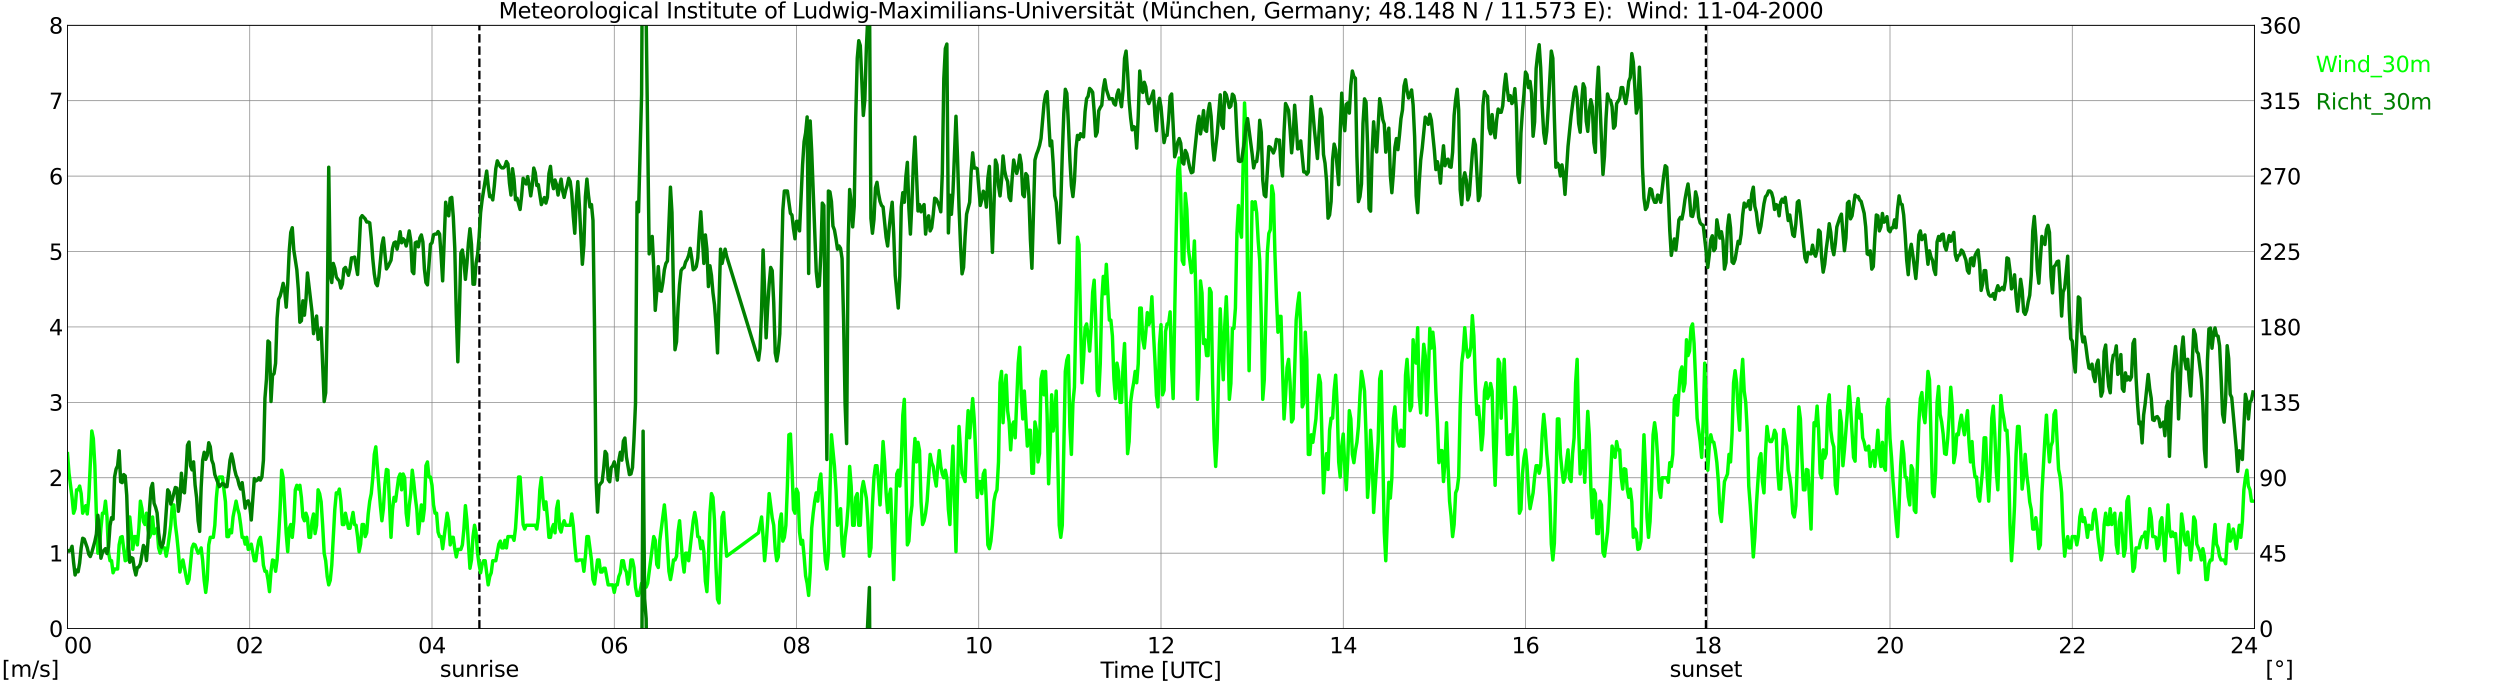
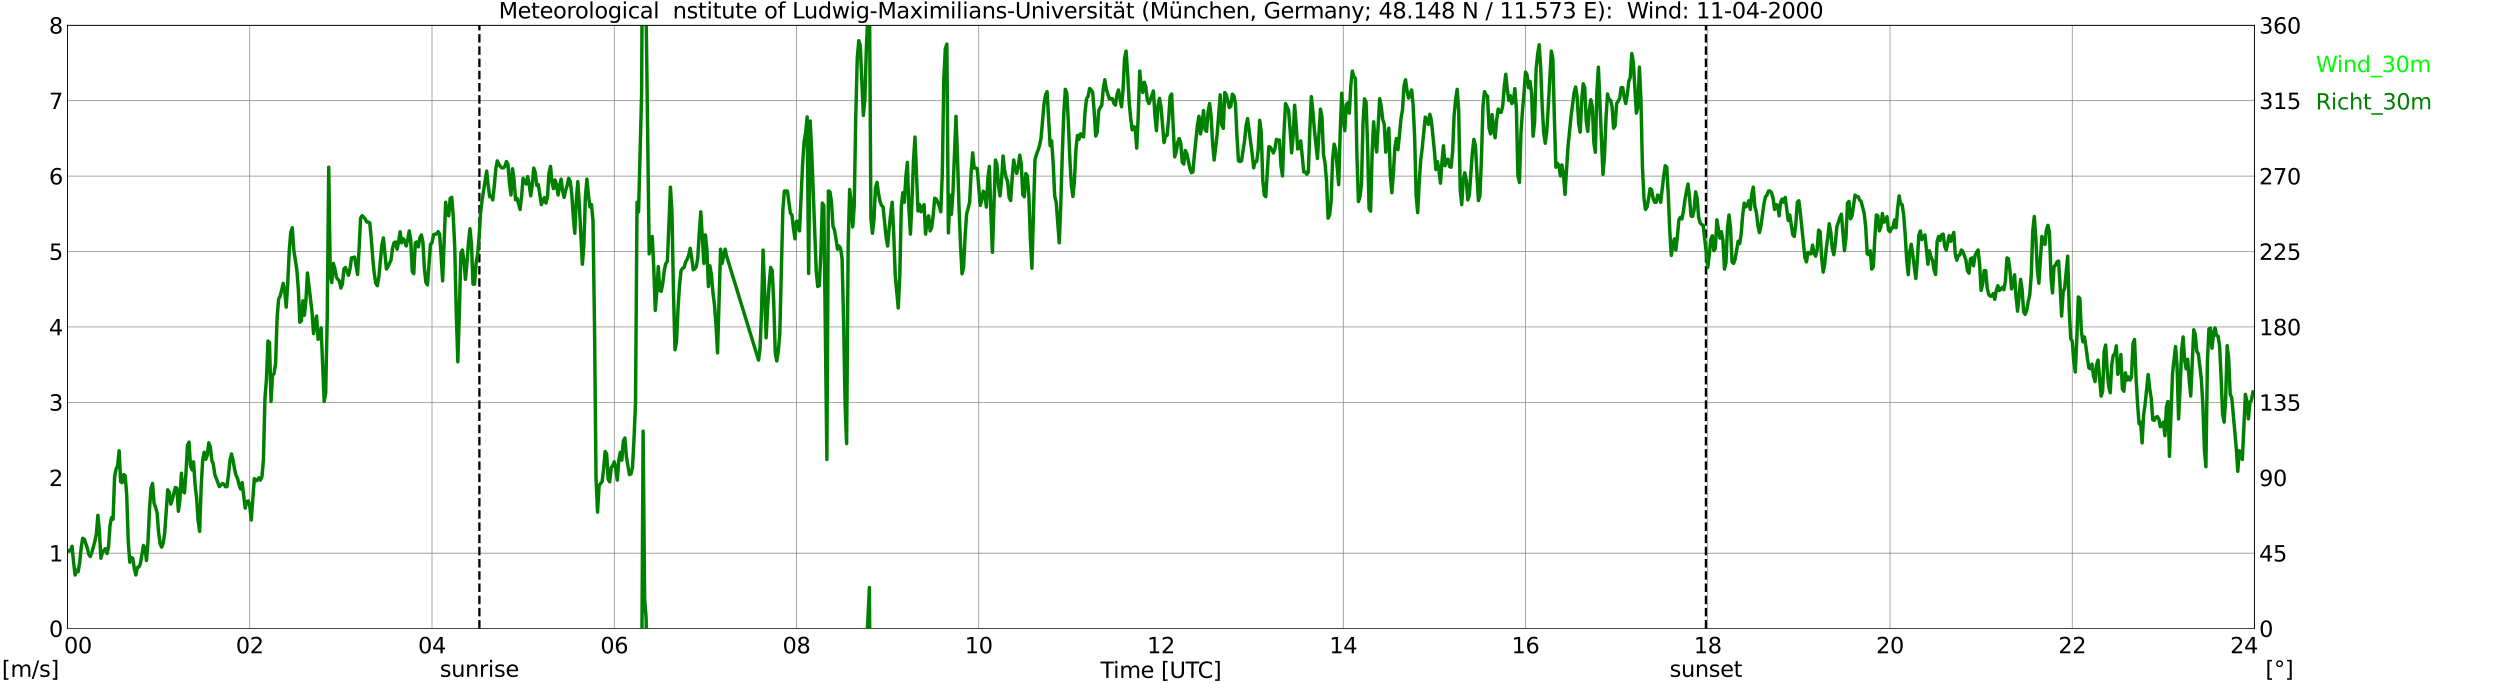
<svg xmlns="http://www.w3.org/2000/svg" xmlns:xlink="http://www.w3.org/1999/xlink" width="1085.4pt" height="296.64pt" viewBox="0 0 1085.4 296.64" version="1.1">
  <defs>
    <style type="text/css">*{stroke-linejoin: round; stroke-linecap: butt}</style>
  </defs>
  <g id="figure_1">
    <g id="patch_1">
      <path d="M 0 296.64  L 1085.4 296.64  L 1085.4 0  L 0 0  z " style="fill: #ffffff" />
    </g>
    <g id="axes_1">
      <g id="patch_2">
        <path d="M 29.306 272.909  L 978.814 272.909  L 978.814 10.976  L 29.306 10.976  z " style="fill: #ffffff" />
      </g>
      <g id="patch_3">
        <path d="M 978.814 272.909  L 978.814 272.909  L 978.814 10.976  L 978.814 10.976  z " clip-path="url(#p4336e04189)" style="fill: #d3d3d3; opacity: 0.25; stroke: #d3d3d3; stroke-linejoin: miter" />
      </g>
      <g id="matplotlib.axis_1">
        <g id="xtick_1">
          <g id="line2d_1">
            <path d="M 29.306 272.909  L 29.306 10.976  " clip-path="url(#p4336e04189)" style="fill: none; stroke: #808080; stroke-width: 0.3; stroke-linecap: square" />
          </g>
          <g id="line2d_2" />
          <g id="text_1">
            <g transform="translate(18.733 283.627) scale(0.095 -0.095)">
              <defs>
                <path id="DejaVuSans-20" transform="scale(0.016)" />
                <path id="DejaVuSans-30" d="M 2034 4250  Q 1547 4250 1301 3770  Q 1056 3291 1056 2328  Q 1056 1369 1301 889  Q 1547 409 2034 409  Q 2525 409 2770 889  Q 3016 1369 3016 2328  Q 3016 3291 2770 3770  Q 2525 4250 2034 4250  z M 2034 4750  Q 2819 4750 3233 4129  Q 3647 3509 3647 2328  Q 3647 1150 3233 529  Q 2819 -91 2034 -91  Q 1250 -91 836 529  Q 422 1150 422 2328  Q 422 3509 836 4129  Q 1250 4750 2034 4750  z " transform="scale(0.016)" />
              </defs>
              <use xlink:href="#DejaVuSans-20" />
              <use xlink:href="#DejaVuSans-20" transform="translate(31.787 0)" />
              <use xlink:href="#DejaVuSans-20" transform="translate(63.574 0)" />
              <use xlink:href="#DejaVuSans-30" transform="translate(95.361 0)" />
              <use xlink:href="#DejaVuSans-30" transform="translate(158.984 0)" />
            </g>
          </g>
        </g>
        <g id="xtick_2">
          <g id="line2d_3">
            <path d="M 108.431 272.909  L 108.431 10.976  " clip-path="url(#p4336e04189)" style="fill: none; stroke: #808080; stroke-width: 0.3; stroke-linecap: square" />
          </g>
          <g id="line2d_4" />
          <g id="text_2">
            <g transform="translate(102.387 283.627) scale(0.095 -0.095)">
              <defs>
                <path id="DejaVuSans-32" d="M 1228 531  L 3431 531  L 3431 0  L 469 0  L 469 531  Q 828 903 1448 1529  Q 2069 2156 2228 2338  Q 2531 2678 2651 2914  Q 2772 3150 2772 3378  Q 2772 3750 2511 3984  Q 2250 4219 1831 4219  Q 1534 4219 1204 4116  Q 875 4013 500 3803  L 500 4441  Q 881 4594 1212 4672  Q 1544 4750 1819 4750  Q 2544 4750 2975 4387  Q 3406 4025 3406 3419  Q 3406 3131 3298 2873  Q 3191 2616 2906 2266  Q 2828 2175 2409 1742  Q 1991 1309 1228 531  z " transform="scale(0.016)" />
              </defs>
              <use xlink:href="#DejaVuSans-30" />
              <use xlink:href="#DejaVuSans-32" transform="translate(63.623 0)" />
            </g>
          </g>
        </g>
        <g id="xtick_3">
          <g id="line2d_5">
            <path d="M 187.557 272.909  L 187.557 10.976  " clip-path="url(#p4336e04189)" style="fill: none; stroke: #808080; stroke-width: 0.3; stroke-linecap: square" />
          </g>
          <g id="line2d_6" />
          <g id="text_3">
            <g transform="translate(181.513 283.627) scale(0.095 -0.095)">
              <defs>
                <path id="DejaVuSans-34" d="M 2419 4116  L 825 1625  L 2419 1625  L 2419 4116  z M 2253 4666  L 3047 4666  L 3047 1625  L 3713 1625  L 3713 1100  L 3047 1100  L 3047 0  L 2419 0  L 2419 1100  L 313 1100  L 313 1709  L 2253 4666  z " transform="scale(0.016)" />
              </defs>
              <use xlink:href="#DejaVuSans-30" />
              <use xlink:href="#DejaVuSans-34" transform="translate(63.623 0)" />
            </g>
          </g>
        </g>
        <g id="xtick_4">
          <g id="line2d_7">
            <path d="M 266.683 272.909  L 266.683 10.976  " clip-path="url(#p4336e04189)" style="fill: none; stroke: #808080; stroke-width: 0.3; stroke-linecap: square" />
          </g>
          <g id="line2d_8" />
          <g id="text_4">
            <g transform="translate(260.638 283.627) scale(0.095 -0.095)">
              <defs>
                <path id="DejaVuSans-36" d="M 2113 2584  Q 1688 2584 1439 2293  Q 1191 2003 1191 1497  Q 1191 994 1439 701  Q 1688 409 2113 409  Q 2538 409 2786 701  Q 3034 994 3034 1497  Q 3034 2003 2786 2293  Q 2538 2584 2113 2584  z M 3366 4563  L 3366 3988  Q 3128 4100 2886 4159  Q 2644 4219 2406 4219  Q 1781 4219 1451 3797  Q 1122 3375 1075 2522  Q 1259 2794 1537 2939  Q 1816 3084 2150 3084  Q 2853 3084 3261 2657  Q 3669 2231 3669 1497  Q 3669 778 3244 343  Q 2819 -91 2113 -91  Q 1303 -91 875 529  Q 447 1150 447 2328  Q 447 3434 972 4092  Q 1497 4750 2381 4750  Q 2619 4750 2861 4703  Q 3103 4656 3366 4563  z " transform="scale(0.016)" />
              </defs>
              <use xlink:href="#DejaVuSans-30" />
              <use xlink:href="#DejaVuSans-36" transform="translate(63.623 0)" />
            </g>
          </g>
        </g>
        <g id="xtick_5">
          <g id="line2d_9">
            <path d="M 345.808 272.909  L 345.808 10.976  " clip-path="url(#p4336e04189)" style="fill: none; stroke: #808080; stroke-width: 0.3; stroke-linecap: square" />
          </g>
          <g id="line2d_10" />
          <g id="text_5">
            <g transform="translate(339.764 283.627) scale(0.095 -0.095)">
              <defs>
                <path id="DejaVuSans-38" d="M 2034 2216  Q 1584 2216 1326 1975  Q 1069 1734 1069 1313  Q 1069 891 1326 650  Q 1584 409 2034 409  Q 2484 409 2743 651  Q 3003 894 3003 1313  Q 3003 1734 2745 1975  Q 2488 2216 2034 2216  z M 1403 2484  Q 997 2584 770 2862  Q 544 3141 544 3541  Q 544 4100 942 4425  Q 1341 4750 2034 4750  Q 2731 4750 3128 4425  Q 3525 4100 3525 3541  Q 3525 3141 3298 2862  Q 3072 2584 2669 2484  Q 3125 2378 3379 2068  Q 3634 1759 3634 1313  Q 3634 634 3220 271  Q 2806 -91 2034 -91  Q 1263 -91 848 271  Q 434 634 434 1313  Q 434 1759 690 2068  Q 947 2378 1403 2484  z M 1172 3481  Q 1172 3119 1398 2916  Q 1625 2713 2034 2713  Q 2441 2713 2670 2916  Q 2900 3119 2900 3481  Q 2900 3844 2670 4047  Q 2441 4250 2034 4250  Q 1625 4250 1398 4047  Q 1172 3844 1172 3481  z " transform="scale(0.016)" />
              </defs>
              <use xlink:href="#DejaVuSans-30" />
              <use xlink:href="#DejaVuSans-38" transform="translate(63.623 0)" />
            </g>
          </g>
        </g>
        <g id="xtick_6">
          <g id="line2d_11">
            <path d="M 424.934 272.909  L 424.934 10.976  " clip-path="url(#p4336e04189)" style="fill: none; stroke: #808080; stroke-width: 0.3; stroke-linecap: square" />
          </g>
          <g id="line2d_12" />
          <g id="text_6">
            <g transform="translate(418.89 283.627) scale(0.095 -0.095)">
              <defs>
                <path id="DejaVuSans-31" d="M 794 531  L 1825 531  L 1825 4091  L 703 3866  L 703 4441  L 1819 4666  L 2450 4666  L 2450 531  L 3481 531  L 3481 0  L 794 0  L 794 531  z " transform="scale(0.016)" />
              </defs>
              <use xlink:href="#DejaVuSans-31" />
              <use xlink:href="#DejaVuSans-30" transform="translate(63.623 0)" />
            </g>
          </g>
        </g>
        <g id="xtick_7">
          <g id="line2d_13">
-             <path d="M 504.06 272.909  L 504.06 10.976  " clip-path="url(#p4336e04189)" style="fill: none; stroke: #808080; stroke-width: 0.3; stroke-linecap: square" />
-           </g>
+             </g>
          <g id="line2d_14" />
          <g id="text_7">
            <g transform="translate(498.015 283.627) scale(0.095 -0.095)">
              <use xlink:href="#DejaVuSans-31" />
              <use xlink:href="#DejaVuSans-32" transform="translate(63.623 0)" />
            </g>
          </g>
        </g>
        <g id="xtick_8">
          <g id="line2d_15">
            <path d="M 583.185 272.909  L 583.185 10.976  " clip-path="url(#p4336e04189)" style="fill: none; stroke: #808080; stroke-width: 0.3; stroke-linecap: square" />
          </g>
          <g id="line2d_16" />
          <g id="text_8">
            <g transform="translate(577.141 283.627) scale(0.095 -0.095)">
              <use xlink:href="#DejaVuSans-31" />
              <use xlink:href="#DejaVuSans-34" transform="translate(63.623 0)" />
            </g>
          </g>
        </g>
        <g id="xtick_9">
          <g id="line2d_17">
            <path d="M 662.311 272.909  L 662.311 10.976  " clip-path="url(#p4336e04189)" style="fill: none; stroke: #808080; stroke-width: 0.3; stroke-linecap: square" />
          </g>
          <g id="line2d_18" />
          <g id="text_9">
            <g transform="translate(656.267 283.627) scale(0.095 -0.095)">
              <use xlink:href="#DejaVuSans-31" />
              <use xlink:href="#DejaVuSans-36" transform="translate(63.623 0)" />
            </g>
          </g>
        </g>
        <g id="xtick_10">
          <g id="line2d_19">
            <path d="M 741.437 272.909  L 741.437 10.976  " clip-path="url(#p4336e04189)" style="fill: none; stroke: #808080; stroke-width: 0.3; stroke-linecap: square" />
          </g>
          <g id="line2d_20" />
          <g id="text_10">
            <g transform="translate(735.392 283.627) scale(0.095 -0.095)">
              <use xlink:href="#DejaVuSans-31" />
              <use xlink:href="#DejaVuSans-38" transform="translate(63.623 0)" />
            </g>
          </g>
        </g>
        <g id="xtick_11">
          <g id="line2d_21">
            <path d="M 820.562 272.909  L 820.562 10.976  " clip-path="url(#p4336e04189)" style="fill: none; stroke: #808080; stroke-width: 0.3; stroke-linecap: square" />
          </g>
          <g id="line2d_22" />
          <g id="text_11">
            <g transform="translate(814.518 283.627) scale(0.095 -0.095)">
              <use xlink:href="#DejaVuSans-32" />
              <use xlink:href="#DejaVuSans-30" transform="translate(63.623 0)" />
            </g>
          </g>
        </g>
        <g id="xtick_12">
          <g id="line2d_23">
            <path d="M 899.688 272.909  L 899.688 10.976  " clip-path="url(#p4336e04189)" style="fill: none; stroke: #808080; stroke-width: 0.3; stroke-linecap: square" />
          </g>
          <g id="line2d_24" />
          <g id="text_12">
            <g transform="translate(893.644 283.627) scale(0.095 -0.095)">
              <use xlink:href="#DejaVuSans-32" />
              <use xlink:href="#DejaVuSans-32" transform="translate(63.623 0)" />
            </g>
          </g>
        </g>
        <g id="xtick_13">
          <g id="line2d_25">
            <path d="M 978.814 272.909  L 978.814 10.976  " clip-path="url(#p4336e04189)" style="fill: none; stroke: #808080; stroke-width: 0.3; stroke-linecap: square" />
          </g>
          <g id="line2d_26" />
          <g id="text_13">
            <g transform="translate(968.241 283.627) scale(0.095 -0.095)">
              <use xlink:href="#DejaVuSans-32" />
              <use xlink:href="#DejaVuSans-34" transform="translate(63.623 0)" />
              <use xlink:href="#DejaVuSans-20" transform="translate(127.246 0)" />
              <use xlink:href="#DejaVuSans-20" transform="translate(159.033 0)" />
              <use xlink:href="#DejaVuSans-20" transform="translate(190.82 0)" />
            </g>
          </g>
        </g>
        <g id="text_14">
          <g transform="translate(477.806 294.322) scale(0.095 -0.095)">
            <defs>
              <path id="DejaVuSans-54" d="M -19 4666  L 3928 4666  L 3928 4134  L 2272 4134  L 2272 0  L 1638 0  L 1638 4134  L -19 4134  L -19 4666  z " transform="scale(0.016)" />
              <path id="DejaVuSans-69" d="M 603 3500  L 1178 3500  L 1178 0  L 603 0  L 603 3500  z M 603 4863  L 1178 4863  L 1178 4134  L 603 4134  L 603 4863  z " transform="scale(0.016)" />
              <path id="DejaVuSans-6d" d="M 3328 2828  Q 3544 3216 3844 3400  Q 4144 3584 4550 3584  Q 5097 3584 5394 3201  Q 5691 2819 5691 2113  L 5691 0  L 5113 0  L 5113 2094  Q 5113 2597 4934 2840  Q 4756 3084 4391 3084  Q 3944 3084 3684 2787  Q 3425 2491 3425 1978  L 3425 0  L 2847 0  L 2847 2094  Q 2847 2600 2669 2842  Q 2491 3084 2119 3084  Q 1678 3084 1418 2786  Q 1159 2488 1159 1978  L 1159 0  L 581 0  L 581 3500  L 1159 3500  L 1159 2956  Q 1356 3278 1631 3431  Q 1906 3584 2284 3584  Q 2666 3584 2933 3390  Q 3200 3197 3328 2828  z " transform="scale(0.016)" />
              <path id="DejaVuSans-65" d="M 3597 1894  L 3597 1613  L 953 1613  Q 991 1019 1311 708  Q 1631 397 2203 397  Q 2534 397 2845 478  Q 3156 559 3463 722  L 3463 178  Q 3153 47 2828 -22  Q 2503 -91 2169 -91  Q 1331 -91 842 396  Q 353 884 353 1716  Q 353 2575 817 3079  Q 1281 3584 2069 3584  Q 2775 3584 3186 3129  Q 3597 2675 3597 1894  z M 3022 2063  Q 3016 2534 2758 2815  Q 2500 3097 2075 3097  Q 1594 3097 1305 2825  Q 1016 2553 972 2059  L 3022 2063  z " transform="scale(0.016)" />
              <path id="DejaVuSans-5b" d="M 550 4863  L 1875 4863  L 1875 4416  L 1125 4416  L 1125 -397  L 1875 -397  L 1875 -844  L 550 -844  L 550 4863  z " transform="scale(0.016)" />
              <path id="DejaVuSans-55" d="M 556 4666  L 1191 4666  L 1191 1831  Q 1191 1081 1462 751  Q 1734 422 2344 422  Q 2950 422 3222 751  Q 3494 1081 3494 1831  L 3494 4666  L 4128 4666  L 4128 1753  Q 4128 841 3676 375  Q 3225 -91 2344 -91  Q 1459 -91 1007 375  Q 556 841 556 1753  L 556 4666  z " transform="scale(0.016)" />
              <path id="DejaVuSans-43" d="M 4122 4306  L 4122 3641  Q 3803 3938 3442 4084  Q 3081 4231 2675 4231  Q 1875 4231 1450 3742  Q 1025 3253 1025 2328  Q 1025 1406 1450 917  Q 1875 428 2675 428  Q 3081 428 3442 575  Q 3803 722 4122 1019  L 4122 359  Q 3791 134 3420 21  Q 3050 -91 2638 -91  Q 1578 -91 968 557  Q 359 1206 359 2328  Q 359 3453 968 4101  Q 1578 4750 2638 4750  Q 3056 4750 3426 4639  Q 3797 4528 4122 4306  z " transform="scale(0.016)" />
              <path id="DejaVuSans-5d" d="M 1947 4863  L 1947 -844  L 622 -844  L 622 -397  L 1369 -397  L 1369 4416  L 622 4416  L 622 4863  L 1947 4863  z " transform="scale(0.016)" />
            </defs>
            <use xlink:href="#DejaVuSans-54" />
            <use xlink:href="#DejaVuSans-69" transform="translate(57.959 0)" />
            <use xlink:href="#DejaVuSans-6d" transform="translate(85.742 0)" />
            <use xlink:href="#DejaVuSans-65" transform="translate(183.154 0)" />
            <use xlink:href="#DejaVuSans-20" transform="translate(244.678 0)" />
            <use xlink:href="#DejaVuSans-5b" transform="translate(276.465 0)" />
            <use xlink:href="#DejaVuSans-55" transform="translate(315.479 0)" />
            <use xlink:href="#DejaVuSans-54" transform="translate(388.672 0)" />
            <use xlink:href="#DejaVuSans-43" transform="translate(443.881 0)" />
            <use xlink:href="#DejaVuSans-5d" transform="translate(513.705 0)" />
          </g>
        </g>
      </g>
      <g id="matplotlib.axis_2">
        <g id="ytick_1">
          <g id="line2d_27">
            <path d="M 29.306 272.909  L 978.814 272.909  " clip-path="url(#p4336e04189)" style="fill: none; stroke: #808080; stroke-width: 0.3; stroke-linecap: square" />
          </g>
          <g id="line2d_28" />
          <g id="text_15">
            <g transform="translate(21.261 276.518) scale(0.095 -0.095)">
              <use xlink:href="#DejaVuSans-30" />
            </g>
          </g>
        </g>
        <g id="ytick_2">
          <g id="line2d_29">
            <path d="M 29.306 240.167  L 978.814 240.167  " clip-path="url(#p4336e04189)" style="fill: none; stroke: #808080; stroke-width: 0.3; stroke-linecap: square" />
          </g>
          <g id="line2d_30" />
          <g id="text_16">
            <g transform="translate(21.261 243.776) scale(0.095 -0.095)">
              <use xlink:href="#DejaVuSans-31" />
            </g>
          </g>
        </g>
        <g id="ytick_3">
          <g id="line2d_31">
-             <path d="M 29.306 207.426  L 978.814 207.426  " clip-path="url(#p4336e04189)" style="fill: none; stroke: #808080; stroke-width: 0.3; stroke-linecap: square" />
-           </g>
+             </g>
          <g id="line2d_32" />
          <g id="text_17">
            <g transform="translate(21.261 211.035) scale(0.095 -0.095)">
              <use xlink:href="#DejaVuSans-32" />
            </g>
          </g>
        </g>
        <g id="ytick_4">
          <g id="line2d_33">
            <path d="M 29.306 174.684  L 978.814 174.684  " clip-path="url(#p4336e04189)" style="fill: none; stroke: #808080; stroke-width: 0.3; stroke-linecap: square" />
          </g>
          <g id="line2d_34" />
          <g id="text_18">
            <g transform="translate(21.261 178.293) scale(0.095 -0.095)">
              <defs>
                <path id="DejaVuSans-33" d="M 2597 2516  Q 3050 2419 3304 2112  Q 3559 1806 3559 1356  Q 3559 666 3084 287  Q 2609 -91 1734 -91  Q 1441 -91 1130 -33  Q 819 25 488 141  L 488 750  Q 750 597 1062 519  Q 1375 441 1716 441  Q 2309 441 2620 675  Q 2931 909 2931 1356  Q 2931 1769 2642 2001  Q 2353 2234 1838 2234  L 1294 2234  L 1294 2753  L 1863 2753  Q 2328 2753 2575 2939  Q 2822 3125 2822 3475  Q 2822 3834 2567 4026  Q 2313 4219 1838 4219  Q 1578 4219 1281 4162  Q 984 4106 628 3988  L 628 4550  Q 988 4650 1302 4700  Q 1616 4750 1894 4750  Q 2613 4750 3031 4423  Q 3450 4097 3450 3541  Q 3450 3153 3228 2886  Q 3006 2619 2597 2516  z " transform="scale(0.016)" />
              </defs>
              <use xlink:href="#DejaVuSans-33" />
            </g>
          </g>
        </g>
        <g id="ytick_5">
          <g id="line2d_35">
            <path d="M 29.306 141.942  L 978.814 141.942  " clip-path="url(#p4336e04189)" style="fill: none; stroke: #808080; stroke-width: 0.3; stroke-linecap: square" />
          </g>
          <g id="line2d_36" />
          <g id="text_19">
            <g transform="translate(21.261 145.551) scale(0.095 -0.095)">
              <use xlink:href="#DejaVuSans-34" />
            </g>
          </g>
        </g>
        <g id="ytick_6">
          <g id="line2d_37">
            <path d="M 29.306 109.201  L 978.814 109.201  " clip-path="url(#p4336e04189)" style="fill: none; stroke: #808080; stroke-width: 0.3; stroke-linecap: square" />
          </g>
          <g id="line2d_38" />
          <g id="text_20">
            <g transform="translate(21.261 112.81) scale(0.095 -0.095)">
              <defs>
                <path id="DejaVuSans-35" d="M 691 4666  L 3169 4666  L 3169 4134  L 1269 4134  L 1269 2991  Q 1406 3038 1543 3061  Q 1681 3084 1819 3084  Q 2600 3084 3056 2656  Q 3513 2228 3513 1497  Q 3513 744 3044 326  Q 2575 -91 1722 -91  Q 1428 -91 1123 -41  Q 819 9 494 109  L 494 744  Q 775 591 1075 516  Q 1375 441 1709 441  Q 2250 441 2565 725  Q 2881 1009 2881 1497  Q 2881 1984 2565 2268  Q 2250 2553 1709 2553  Q 1456 2553 1204 2497  Q 953 2441 691 2322  L 691 4666  z " transform="scale(0.016)" />
              </defs>
              <use xlink:href="#DejaVuSans-35" />
            </g>
          </g>
        </g>
        <g id="ytick_7">
          <g id="line2d_39">
            <path d="M 29.306 76.459  L 978.814 76.459  " clip-path="url(#p4336e04189)" style="fill: none; stroke: #808080; stroke-width: 0.3; stroke-linecap: square" />
          </g>
          <g id="line2d_40" />
          <g id="text_21">
            <g transform="translate(21.261 80.068) scale(0.095 -0.095)">
              <use xlink:href="#DejaVuSans-36" />
            </g>
          </g>
        </g>
        <g id="ytick_8">
          <g id="line2d_41">
            <path d="M 29.306 43.717  L 978.814 43.717  " clip-path="url(#p4336e04189)" style="fill: none; stroke: #808080; stroke-width: 0.3; stroke-linecap: square" />
          </g>
          <g id="line2d_42" />
          <g id="text_22">
            <g transform="translate(21.261 47.327) scale(0.095 -0.095)">
              <defs>
                <path id="DejaVuSans-37" d="M 525 4666  L 3525 4666  L 3525 4397  L 1831 0  L 1172 0  L 2766 4134  L 525 4134  L 525 4666  z " transform="scale(0.016)" />
              </defs>
              <use xlink:href="#DejaVuSans-37" />
            </g>
          </g>
        </g>
        <g id="ytick_9">
          <g id="line2d_43">
            <path d="M 29.306 10.976  L 978.814 10.976  " clip-path="url(#p4336e04189)" style="fill: none; stroke: #808080; stroke-width: 0.3; stroke-linecap: square" />
          </g>
          <g id="line2d_44" />
          <g id="text_23">
            <g transform="translate(21.261 14.585) scale(0.095 -0.095)">
              <use xlink:href="#DejaVuSans-38" />
            </g>
          </g>
        </g>
      </g>
      <g id="line2d_45">
        <path d="M 208.13 272.909  L 208.13 10.976  " clip-path="url(#p4336e04189)" style="fill: none; stroke-dasharray: 3.7,1.6; stroke-dashoffset: 0; stroke: #000000" />
      </g>
      <g id="line2d_46">
        <path d="M 740.645 272.909  L 740.645 10.976  " clip-path="url(#p4336e04189)" style="fill: none; stroke-dasharray: 3.7,1.6; stroke-dashoffset: 0; stroke: #000000" />
      </g>
      <g id="line2d_47">
-         <path d="M 29.306 196.948  L 29.965 205.461  L 31.284 215.938  L 31.943 222.814  L 32.603 220.85  L 33.262 212.664  L 33.921 212.664  L 34.581 211.027  L 35.24 214.301  L 35.9 222.814  L 37.218 219.54  L 37.878 223.142  L 38.537 216.266  L 39.856 187.126  L 40.515 190.4  L 41.175 202.187  L 41.834 223.142  L 42.493 240.167  L 43.153 237.875  L 43.812 229.362  L 44.472 222.814  L 45.131 222.814  L 45.79 217.575  L 46.45 224.451  L 47.109 239.84  L 47.768 243.441  L 48.428 243.441  L 49.087 248.68  L 49.747 247.043  L 51.065 247.043  L 51.725 236.566  L 52.384 233.291  L 53.043 232.964  L 54.362 243.441  L 55.022 243.114  L 55.681 234.928  L 56.34 224.451  L 57.659 238.53  L 58.319 232.964  L 58.978 232.964  L 59.637 236.566  L 60.297 229.362  L 60.956 217.575  L 61.615 220.85  L 62.275 226.416  L 62.934 227.725  L 63.594 222.814  L 64.253 229.69  L 64.912 233.291  L 65.572 231.654  L 66.231 224.451  L 66.89 231.654  L 67.55 231  L 68.209 229.362  L 68.869 237.875  L 69.528 240.167  L 70.187 237.875  L 71.506 237.875  L 72.166 241.477  L 72.825 237.875  L 74.144 228.053  L 74.803 219.213  L 75.462 219.213  L 76.122 227.725  L 76.781 232.964  L 77.441 239.512  L 78.1 248.353  L 78.759 245.078  L 79.419 243.114  L 80.737 249.99  L 81.397 253.264  L 82.056 251.627  L 83.375 237.875  L 84.034 236.238  L 84.694 236.566  L 86.013 240.167  L 86.672 239.84  L 87.331 237.875  L 87.991 243.441  L 88.65 251.954  L 89.309 257.193  L 89.969 251.627  L 90.628 236.566  L 91.288 233.291  L 92.606 233.291  L 93.266 228.053  L 93.925 216.266  L 94.584 209.39  L 95.244 207.098  L 96.563 207.098  L 97.881 217.903  L 98.541 232.964  L 99.2 232.964  L 99.86 230.017  L 100.519 231.327  L 101.178 224.451  L 102.497 217.575  L 103.156 220.85  L 103.816 223.142  L 104.475 227.725  L 105.135 233.291  L 105.794 233.291  L 106.453 236.238  L 107.113 233.291  L 107.772 238.53  L 108.431 238.203  L 109.091 236.238  L 110.41 243.441  L 111.069 243.441  L 111.728 238.203  L 112.388 234.601  L 113.047 233.291  L 113.707 237.875  L 114.366 245.406  L 115.025 248.025  L 115.685 248.025  L 116.344 251.627  L 117.003 256.865  L 117.663 248.025  L 118.322 243.114  L 118.982 243.441  L 119.641 248.025  L 120.3 243.114  L 120.96 232.964  L 121.619 220.85  L 122.278 204.151  L 122.938 207.426  L 124.257 231.654  L 124.916 239.512  L 125.575 229.362  L 126.235 227.725  L 126.894 233.291  L 127.553 226.416  L 128.213 212.664  L 128.872 210.7  L 129.532 212.337  L 130.191 210.7  L 130.85 215.938  L 131.51 224.451  L 132.169 226.088  L 132.829 222.814  L 133.488 224.779  L 134.147 233.291  L 134.807 233.291  L 135.466 226.088  L 136.125 223.142  L 136.785 231.654  L 137.444 228.053  L 138.104 212.664  L 138.763 214.301  L 139.422 217.903  L 140.082 228.053  L 140.741 240.167  L 141.4 243.441  L 142.06 250.317  L 142.719 253.919  L 143.379 251.954  L 144.038 245.406  L 145.357 221.177  L 146.016 213.974  L 146.676 214.301  L 147.335 212.337  L 147.994 217.575  L 148.654 227.725  L 149.313 227.725  L 149.972 222.814  L 151.291 229.362  L 151.951 229.362  L 153.269 222.487  L 153.929 227.725  L 154.588 228.053  L 155.247 232.964  L 155.907 239.512  L 156.566 236.238  L 157.226 227.725  L 157.885 227.725  L 158.544 232.964  L 159.204 231.327  L 159.863 223.142  L 160.523 217.575  L 161.182 214.301  L 161.841 207.426  L 162.501 197.276  L 163.16 194.001  L 165.138 219.54  L 165.798 226.088  L 166.457 220.85  L 167.116 210.045  L 167.776 203.824  L 168.435 204.151  L 169.754 233.291  L 170.413 221.177  L 171.073 215.938  L 171.732 217.575  L 173.051 207.426  L 173.71 205.788  L 174.37 212.664  L 175.029 205.788  L 175.688 207.426  L 176.348 222.814  L 177.007 228.053  L 177.666 219.54  L 178.326 214.301  L 178.985 204.151  L 179.645 209.39  L 180.304 215.938  L 180.963 221.177  L 181.623 231.654  L 182.282 226.088  L 182.941 219.213  L 183.601 226.088  L 184.26 220.85  L 184.92 202.187  L 185.579 200.55  L 186.238 207.098  L 186.898 207.098  L 187.557 210.7  L 188.217 219.213  L 188.876 222.814  L 189.535 222.814  L 190.195 231  L 190.854 232.964  L 191.513 232.964  L 192.173 238.203  L 194.151 222.814  L 194.81 226.416  L 195.47 236.566  L 196.129 233.291  L 196.788 233.291  L 197.448 238.203  L 198.107 241.804  L 198.767 238.53  L 200.085 238.53  L 200.745 236.566  L 201.404 229.69  L 202.063 219.54  L 202.723 226.088  L 204.042 246.715  L 204.701 243.114  L 205.36 232.964  L 206.02 228.053  L 206.679 231.327  L 207.339 240.167  L 207.998 245.078  L 208.657 248.68  L 209.317 245.078  L 209.976 243.441  L 210.635 243.441  L 211.954 253.919  L 212.614 250.317  L 213.273 248.68  L 213.932 243.441  L 215.251 243.441  L 216.57 236.238  L 217.229 234.928  L 217.889 237.875  L 218.548 237.875  L 219.207 234.601  L 219.867 237.875  L 220.526 232.964  L 222.504 232.964  L 223.164 234.601  L 223.823 229.362  L 224.482 219.213  L 225.142 207.098  L 225.801 207.098  L 227.12 227.725  L 227.779 229.69  L 228.439 228.053  L 232.395 228.053  L 233.054 229.69  L 233.714 224.779  L 234.373 212.664  L 235.033 207.426  L 235.692 216.266  L 236.351 221.177  L 237.011 217.903  L 237.67 224.779  L 238.329 233.291  L 238.989 233.291  L 239.648 229.362  L 240.308 227.725  L 240.967 231.327  L 241.626 220.85  L 242.286 217.575  L 242.945 229.362  L 243.604 231  L 244.264 227.725  L 244.923 226.088  L 245.583 228.053  L 247.561 228.053  L 248.22 223.142  L 248.88 228.053  L 249.539 236.566  L 250.198 243.441  L 250.858 243.441  L 251.517 243.114  L 252.836 243.114  L 253.495 248.025  L 254.155 241.477  L 254.814 232.964  L 255.473 232.964  L 256.792 243.114  L 257.451 251.627  L 258.111 253.591  L 259.43 243.114  L 260.089 243.114  L 260.748 248.353  L 261.408 248.353  L 262.067 246.715  L 262.726 246.715  L 264.045 253.919  L 266.023 253.919  L 266.683 257.193  L 267.342 253.919  L 268.002 253.919  L 268.661 250.317  L 269.32 248.68  L 269.98 243.441  L 270.639 243.441  L 271.298 247.043  L 271.958 248.353  L 272.617 253.591  L 273.277 250.317  L 273.936 243.114  L 274.595 243.114  L 275.255 246.388  L 275.914 254.901  L 276.573 258.502  L 277.233 258.502  L 277.892 256.538  L 278.552 253.264  L 279.87 253.264  L 280.53 254.901  L 281.189 253.264  L 283.827 232.964  L 284.486 234.601  L 285.145 245.078  L 285.805 246.388  L 286.464 234.601  L 288.442 219.213  L 289.102 226.416  L 290.42 248.025  L 291.08 251.627  L 291.739 248.025  L 292.399 243.114  L 293.058 243.114  L 293.717 241.477  L 294.377 231  L 295.036 226.088  L 296.355 243.441  L 297.014 248.353  L 297.674 240.167  L 298.333 240.167  L 298.992 243.441  L 300.971 226.088  L 301.63 222.487  L 302.289 226.088  L 302.949 232.964  L 303.608 233.291  L 304.267 238.203  L 304.927 234.928  L 305.586 239.512  L 306.246 252.282  L 306.905 256.865  L 307.564 243.114  L 308.224 222.814  L 308.883 214.301  L 309.543 215.938  L 310.202 226.088  L 310.861 246.388  L 311.521 260.14  L 312.18 261.777  L 313.499 224.451  L 314.158 222.487  L 314.818 232.964  L 315.477 241.477  L 329.324 231.327  L 330.643 224.451  L 331.302 232.964  L 331.961 243.441  L 332.621 236.566  L 333.28 226.416  L 333.94 214.301  L 335.258 224.779  L 335.918 228.053  L 336.577 238.53  L 337.236 243.441  L 337.896 241.804  L 338.555 226.416  L 339.215 223.142  L 339.874 234.928  L 340.533 233.291  L 341.193 228.053  L 341.852 211.027  L 342.512 188.763  L 343.171 188.435  L 343.83 202.514  L 344.49 221.177  L 345.149 222.814  L 345.808 212.337  L 346.468 213.974  L 347.127 231  L 347.787 236.238  L 348.446 234.601  L 349.105 241.477  L 349.765 249.99  L 350.424 253.264  L 351.083 258.502  L 351.743 248.353  L 352.402 229.362  L 353.062 222.814  L 353.721 217.575  L 354.38 213.974  L 355.04 217.575  L 355.699 209.063  L 356.359 205.788  L 357.018 217.903  L 357.677 232.964  L 358.337 243.441  L 358.996 247.043  L 359.655 240.167  L 360.974 188.763  L 362.293 202.514  L 362.952 212.664  L 363.612 228.053  L 364.93 220.85  L 365.59 236.238  L 366.249 241.477  L 366.909 233.291  L 367.568 228.053  L 368.227 219.54  L 368.887 202.514  L 369.546 211.027  L 370.206 228.053  L 370.865 228.053  L 371.524 215.938  L 372.184 214.301  L 372.843 228.053  L 373.502 228.053  L 374.162 212.664  L 374.821 209.063  L 376.14 216.266  L 376.799 226.088  L 377.459 241.477  L 378.118 237.875  L 378.777 219.213  L 379.437 207.098  L 380.096 202.187  L 380.756 202.187  L 381.415 209.063  L 382.074 219.213  L 383.393 191.71  L 384.053 200.55  L 384.712 213.974  L 385.371 222.487  L 386.031 215.611  L 386.69 212.337  L 388.009 251.627  L 389.328 205.788  L 389.987 204.151  L 390.646 211.027  L 391.306 200.55  L 391.965 180.25  L 392.624 173.374  L 393.943 236.566  L 394.603 234.928  L 395.262 224.779  L 395.921 219.54  L 396.581 200.55  L 397.24 190.4  L 397.899 200.55  L 398.559 192.037  L 399.218 195.639  L 399.878 217.903  L 400.537 227.725  L 401.196 226.088  L 401.856 222.814  L 402.515 217.575  L 403.834 197.276  L 404.493 200.877  L 405.153 202.514  L 405.812 207.426  L 406.471 211.027  L 407.131 202.514  L 407.79 195.639  L 408.45 202.514  L 409.109 205.788  L 409.768 207.426  L 410.428 204.151  L 411.087 207.426  L 411.746 221.177  L 412.406 227.725  L 413.065 207.426  L 413.725 193.674  L 415.043 239.512  L 416.362 185.161  L 417.681 205.461  L 418.34 207.098  L 419 209.063  L 419.659 190.072  L 420.318 178.285  L 420.978 190.072  L 422.297 173.047  L 422.956 181.887  L 423.615 196.948  L 424.275 215.938  L 424.934 209.063  L 425.593 209.063  L 426.253 214.301  L 426.912 205.788  L 427.572 204.151  L 428.231 217.903  L 428.89 236.566  L 429.55 238.203  L 430.209 234.928  L 430.869 228.053  L 431.528 217.575  L 432.187 214.301  L 432.847 212.664  L 433.506 200.55  L 434.165 166.171  L 434.825 161.26  L 435.484 183.524  L 436.144 169.773  L 436.803 162.897  L 437.462 178.285  L 438.122 183.197  L 438.781 195.311  L 439.44 184.834  L 440.1 183.197  L 440.759 190.072  L 442.078 157.658  L 442.737 150.782  L 443.397 171.737  L 444.056 181.887  L 444.716 169.773  L 446.034 193.674  L 446.694 186.798  L 447.353 186.798  L 448.012 205.461  L 448.672 205.461  L 449.331 183.197  L 449.991 186.798  L 450.65 200.55  L 451.309 196.948  L 451.969 164.534  L 452.628 161.26  L 453.287 171.41  L 453.947 161.26  L 454.606 179.923  L 455.266 210.045  L 455.925 193.674  L 456.584 171.41  L 457.244 187.126  L 457.903 179.923  L 458.563 169.773  L 459.881 228.053  L 460.541 233.291  L 461.2 228.053  L 462.519 161.26  L 463.178 156.349  L 463.838 154.384  L 464.497 185.161  L 465.156 197.276  L 465.816 175.011  L 466.475 168.136  L 467.794 102.98  L 468.453 106.254  L 469.113 138.995  L 469.772 166.171  L 470.431 156.021  L 471.091 142.27  L 471.75 140.633  L 472.409 145.544  L 473.069 152.42  L 473.728 142.27  L 474.388 126.881  L 475.047 121.642  L 475.706 138.995  L 476.366 169.773  L 477.025 171.737  L 477.685 157.986  L 478.344 130.483  L 479.003 120.005  L 479.663 127.536  L 480.322 114.767  L 481.641 138.995  L 482.3 138.995  L 482.96 145.871  L 483.619 164.534  L 484.278 173.047  L 484.938 157.658  L 485.597 161.26  L 486.256 174.684  L 486.916 174.684  L 487.575 159.295  L 488.235 149.145  L 489.553 196.948  L 490.213 191.71  L 490.872 174.684  L 491.532 169.773  L 492.191 166.171  L 492.85 161.26  L 493.51 166.171  L 494.169 157.986  L 494.828 133.757  L 495.488 133.757  L 496.147 147.508  L 496.807 151.11  L 497.466 144.234  L 498.125 135.721  L 498.785 140.96  L 499.444 138.995  L 500.103 128.846  L 500.763 144.234  L 501.422 156.349  L 502.082 171.737  L 502.741 176.648  L 503.4 149.473  L 504.06 140.96  L 504.719 171.41  L 505.379 169.445  L 506.038 143.907  L 506.697 140.633  L 507.357 140.633  L 508.016 135.394  L 508.675 159.295  L 509.335 173.047  L 510.654 101.015  L 511.313 73.84  L 511.972 68.601  L 512.632 83.99  L 513.291 113.13  L 513.95 114.767  L 514.61 83.99  L 515.269 90.865  L 515.929 107.891  L 517.247 118.368  L 517.907 116.731  L 518.566 104.617  L 519.226 128.846  L 519.885 173.374  L 520.544 159.623  L 521.204 121.97  L 521.863 127.209  L 522.522 149.145  L 523.182 147.508  L 523.841 154.384  L 524.501 154.384  L 525.16 125.244  L 525.819 126.881  L 526.479 166.498  L 527.138 190.4  L 527.797 202.514  L 528.457 190.4  L 529.116 159.623  L 529.776 134.084  L 530.435 151.11  L 531.094 164.861  L 531.754 140.96  L 532.413 128.846  L 533.073 147.508  L 533.732 173.374  L 534.391 166.498  L 535.051 142.597  L 535.71 142.597  L 536.369 133.757  L 537.029 101.343  L 537.688 89.228  L 538.348 99.378  L 539.007 102.98  L 540.326 44.7  L 540.985 58.451  L 541.644 120.005  L 542.304 160.932  L 543.623 87.591  L 544.282 90.865  L 544.941 87.591  L 545.601 92.502  L 546.26 104.617  L 546.919 113.13  L 547.579 137.031  L 548.238 173.374  L 548.898 164.861  L 550.216 109.855  L 550.876 101.343  L 551.535 99.706  L 552.195 80.715  L 552.854 84.317  L 553.513 109.855  L 554.173 128.846  L 554.832 144.234  L 555.491 137.358  L 556.151 137.358  L 557.47 181.887  L 558.129 171.737  L 558.788 159.623  L 559.448 156.021  L 560.107 166.171  L 560.766 183.197  L 561.426 181.887  L 562.745 138.995  L 563.404 132.12  L 564.063 127.209  L 564.723 142.597  L 565.382 176.648  L 566.042 175.011  L 566.701 144.234  L 567.36 156.349  L 568.02 197.276  L 568.679 197.276  L 569.338 188.763  L 569.998 192.037  L 571.317 181.887  L 571.976 171.41  L 572.635 162.897  L 573.295 166.171  L 574.613 213.974  L 575.273 202.187  L 575.932 196.948  L 576.592 203.824  L 577.251 186.798  L 577.91 181.56  L 578.57 181.56  L 579.229 169.445  L 579.889 162.897  L 580.548 176.321  L 581.207 200.55  L 581.867 207.098  L 582.526 193.674  L 583.185 188.435  L 583.845 202.514  L 584.504 212.664  L 585.164 198.913  L 585.823 178.285  L 586.482 181.887  L 587.142 197.276  L 587.801 200.877  L 588.46 195.639  L 589.12 192.037  L 589.779 185.161  L 590.439 171.737  L 591.098 161.26  L 591.757 164.861  L 592.417 169.773  L 593.076 188.435  L 593.736 215.938  L 594.395 207.098  L 595.054 186.798  L 595.714 196.948  L 596.373 222.487  L 598.351 191.71  L 599.011 164.534  L 599.67 161.26  L 600.989 231  L 601.648 243.441  L 602.967 209.39  L 603.626 216.266  L 604.286 207.426  L 604.945 181.887  L 605.604 176.648  L 606.264 185.161  L 606.923 191.71  L 607.582 193.674  L 608.242 186.798  L 608.901 193.674  L 609.561 193.674  L 610.22 162.897  L 610.879 156.021  L 612.198 178.285  L 612.858 176.321  L 613.517 147.508  L 614.176 156.021  L 614.836 157.658  L 615.495 142.27  L 616.154 171.737  L 616.814 179.268  L 617.473 161.26  L 618.133 149.473  L 618.792 154.384  L 619.451 180.25  L 620.111 163.224  L 620.77 142.597  L 621.429 151.11  L 622.089 144.234  L 622.748 151.11  L 623.408 170.1  L 624.067 183.524  L 624.726 200.877  L 625.386 195.639  L 626.045 195.639  L 626.705 209.063  L 627.364 200.55  L 628.023 183.524  L 628.683 202.187  L 629.342 217.575  L 630.001 224.124  L 630.661 232.964  L 631.32 227.725  L 631.98 213.974  L 632.639 212.337  L 633.298 207.098  L 633.958 176.321  L 634.617 157.658  L 635.276 152.42  L 635.936 142.27  L 636.595 150.782  L 637.255 155.039  L 637.914 154.384  L 638.573 150.782  L 639.233 137.031  L 639.892 145.871  L 640.552 166.171  L 641.211 179.923  L 641.87 176.321  L 642.53 183.197  L 643.189 195.311  L 643.848 188.435  L 644.508 169.773  L 645.167 166.171  L 645.827 173.047  L 646.486 171.41  L 647.145 166.498  L 647.805 169.773  L 648.464 193.674  L 649.123 210.7  L 649.783 190.072  L 650.442 156.021  L 651.102 157.658  L 651.761 181.56  L 653.08 156.021  L 654.399 197.276  L 655.058 197.276  L 655.717 188.763  L 656.377 197.276  L 657.036 185.161  L 657.695 168.136  L 658.355 175.011  L 659.674 222.814  L 660.333 221.177  L 660.992 205.788  L 661.652 198.913  L 662.311 195.311  L 662.97 202.187  L 663.63 213.974  L 664.289 220.85  L 665.608 213.974  L 666.267 207.098  L 666.927 202.187  L 667.586 202.187  L 668.246 205.461  L 668.905 202.187  L 669.564 188.435  L 670.224 179.923  L 670.883 186.798  L 671.542 196.948  L 672.202 203.824  L 672.861 215.938  L 673.521 236.238  L 674.18 243.114  L 674.839 235.911  L 675.499 211.027  L 676.158 181.887  L 676.817 181.887  L 677.477 197.276  L 678.136 204.151  L 678.796 209.39  L 679.455 207.426  L 680.114 200.55  L 680.774 195.311  L 681.433 207.753  L 682.092 209.063  L 682.752 196.948  L 683.411 190.072  L 684.071 166.171  L 684.73 156.021  L 685.389 186.471  L 686.049 205.788  L 686.708 197.276  L 687.368 195.639  L 688.027 209.39  L 689.346 178.613  L 690.005 188.763  L 690.664 211.027  L 691.324 224.779  L 691.983 212.664  L 692.643 214.301  L 693.302 231.654  L 693.961 231.654  L 694.621 217.575  L 695.28 219.213  L 695.939 239.84  L 696.599 241.477  L 697.918 231  L 698.577 220.85  L 699.896 193.674  L 700.555 196.948  L 701.215 198.585  L 701.874 191.71  L 702.533 195.311  L 703.193 195.311  L 703.852 207.098  L 704.511 212.337  L 705.171 203.497  L 705.83 203.824  L 706.49 212.337  L 707.149 215.938  L 707.808 212.337  L 708.468 217.903  L 709.127 233.291  L 709.786 229.69  L 710.446 231.327  L 711.105 238.53  L 711.765 238.203  L 712.424 234.928  L 713.083 207.753  L 713.743 188.763  L 714.402 204.151  L 715.062 224.779  L 715.721 233.291  L 716.38 226.416  L 717.04 211.027  L 717.699 188.763  L 718.358 183.524  L 719.018 188.435  L 719.677 198.585  L 720.337 212.664  L 720.996 215.938  L 721.655 207.426  L 723.633 207.426  L 724.293 209.39  L 724.952 200.877  L 725.612 202.514  L 726.271 197.276  L 726.93 173.374  L 727.59 171.737  L 728.249 180.25  L 728.909 169.773  L 729.568 161.26  L 730.227 159.295  L 730.887 169.773  L 731.546 166.498  L 732.205 147.508  L 732.865 154.384  L 733.524 152.42  L 734.184 142.27  L 734.843 140.633  L 735.502 149.145  L 736.821 181.56  L 738.14 191.71  L 738.799 198.585  L 739.459 183.197  L 740.118 157.658  L 740.777 178.613  L 741.437 204.151  L 742.096 193.674  L 742.756 188.763  L 743.415 191.71  L 744.074 192.037  L 744.734 195.639  L 745.393 200.877  L 746.052 209.063  L 746.712 222.814  L 747.371 226.416  L 748.69 209.063  L 750.009 205.788  L 750.668 197.276  L 751.327 200.55  L 751.987 188.435  L 752.646 166.171  L 753.306 160.932  L 753.965 166.171  L 754.624 178.285  L 755.284 186.798  L 755.943 164.534  L 756.602 156.021  L 757.262 169.773  L 757.921 174.684  L 758.581 186.798  L 759.24 211.027  L 759.899 219.54  L 760.559 229.69  L 761.218 241.804  L 761.878 233.291  L 762.537 219.54  L 763.856 198.913  L 764.515 196.948  L 765.174 209.063  L 765.834 213.974  L 766.493 196.948  L 767.153 185.161  L 767.812 190.072  L 768.471 191.71  L 769.131 191.71  L 769.79 190.072  L 770.449 186.798  L 771.109 188.435  L 771.768 203.824  L 772.428 212.337  L 773.087 212.337  L 774.406 186.471  L 775.725 193.674  L 776.384 204.151  L 777.043 207.426  L 777.703 212.664  L 778.362 222.814  L 779.021 224.451  L 779.681 219.54  L 780.34 200.55  L 781 176.648  L 781.659 181.887  L 782.318 198.913  L 782.978 212.664  L 783.637 212.664  L 784.296 203.824  L 784.956 204.151  L 786.275 229.69  L 786.934 204.151  L 787.593 183.524  L 788.253 184.834  L 788.912 176.321  L 789.572 186.798  L 790.231 205.461  L 790.89 207.426  L 791.55 195.311  L 792.209 198.913  L 792.868 196.948  L 793.528 176.321  L 794.187 171.41  L 794.847 186.798  L 795.506 191.71  L 796.165 194.001  L 796.825 210.7  L 797.484 214.301  L 798.143 202.187  L 798.803 178.285  L 799.462 183.524  L 800.122 202.187  L 800.781 195.311  L 802.1 178.285  L 802.759 167.808  L 803.419 176.321  L 804.737 198.585  L 805.397 200.222  L 806.056 178.285  L 806.715 173.047  L 807.375 181.56  L 808.034 179.923  L 808.694 190.072  L 809.353 192.037  L 810.012 195.311  L 810.672 195.311  L 811.331 193.674  L 811.99 202.514  L 812.65 197.276  L 813.309 195.639  L 813.969 202.514  L 814.628 195.639  L 815.287 186.798  L 815.947 197.276  L 816.606 202.514  L 817.265 192.037  L 817.925 202.514  L 818.584 204.151  L 819.244 176.648  L 819.903 173.374  L 820.562 190.4  L 821.222 198.585  L 821.881 209.063  L 823.2 226.088  L 823.859 232.964  L 824.519 219.213  L 825.178 202.187  L 825.837 191.71  L 826.497 196.948  L 827.156 207.098  L 827.816 207.426  L 828.475 215.611  L 829.134 219.213  L 829.794 202.187  L 830.453 203.824  L 831.112 221.504  L 831.772 222.487  L 833.091 183.524  L 833.75 173.047  L 834.409 170.427  L 835.069 180.25  L 835.728 183.524  L 836.388 173.374  L 837.047 161.26  L 837.706 164.861  L 839.025 213.974  L 839.684 215.611  L 840.344 205.461  L 841.003 174.684  L 841.663 167.808  L 842.322 179.923  L 842.981 183.197  L 843.641 188.435  L 844.3 196.948  L 844.959 197.276  L 845.619 190.4  L 846.278 180.25  L 846.938 168.136  L 847.597 176.648  L 848.256 200.877  L 848.916 197.276  L 849.575 188.435  L 850.235 188.763  L 850.894 183.524  L 851.553 180.25  L 852.213 185.161  L 852.872 188.763  L 854.191 178.285  L 854.85 192.037  L 855.51 200.55  L 856.169 191.71  L 856.828 202.187  L 857.488 207.098  L 858.147 207.098  L 858.806 215.611  L 859.466 217.575  L 860.785 203.824  L 861.444 190.072  L 862.103 190.072  L 862.763 207.426  L 863.422 217.575  L 864.082 203.824  L 864.741 181.56  L 865.4 176.321  L 866.06 188.435  L 866.719 204.806  L 867.378 212.664  L 868.697 171.737  L 869.357 178.285  L 870.016 181.887  L 870.675 186.798  L 871.335 186.798  L 871.994 198.913  L 872.653 228.053  L 873.313 243.441  L 873.972 233.291  L 874.632 219.54  L 875.291 197.276  L 875.95 185.161  L 876.61 185.161  L 877.269 195.311  L 877.929 212.337  L 878.588 206.443  L 879.247 197.276  L 879.907 205.788  L 880.566 211.027  L 881.225 217.903  L 881.885 221.177  L 882.544 229.69  L 883.204 229.69  L 883.863 224.779  L 884.522 229.69  L 885.182 238.203  L 885.841 236.566  L 886.5 214.301  L 887.819 190.4  L 888.479 180.25  L 889.138 192.037  L 889.797 200.55  L 890.457 193.674  L 891.116 191.71  L 891.775 179.923  L 892.435 178.285  L 893.754 203.824  L 894.413 207.098  L 895.072 213.974  L 895.732 231  L 896.391 241.477  L 897.051 236.238  L 897.71 232.964  L 898.369 237.875  L 899.029 237.875  L 899.688 232.964  L 901.007 232.964  L 901.666 236.566  L 902.326 232.964  L 902.985 224.451  L 903.644 221.177  L 904.304 226.416  L 904.963 224.779  L 905.622 228.053  L 906.282 233.291  L 906.941 228.053  L 907.601 229.69  L 908.26 229.69  L 908.919 222.814  L 909.579 221.177  L 910.238 226.416  L 910.898 233.291  L 912.216 243.114  L 912.876 239.84  L 913.535 227.725  L 914.194 222.814  L 914.854 227.725  L 915.513 227.725  L 916.173 220.85  L 916.832 227.725  L 917.491 224.779  L 918.151 222.814  L 918.81 236.566  L 919.469 240.167  L 920.129 226.416  L 920.788 222.814  L 922.107 241.477  L 922.766 238.203  L 923.426 217.575  L 924.085 215.611  L 926.063 248.025  L 926.723 246.388  L 927.382 237.875  L 928.701 237.875  L 929.36 234.601  L 930.02 232.964  L 930.679 232.964  L 931.338 231  L 931.998 237.875  L 932.657 231  L 933.316 220.85  L 933.976 224.451  L 934.635 232.964  L 935.295 232.964  L 935.954 233.291  L 936.613 238.203  L 937.273 236.566  L 937.932 226.416  L 938.592 224.779  L 939.91 243.441  L 941.229 219.213  L 941.888 229.69  L 942.548 232.964  L 943.207 231  L 943.867 232.964  L 944.526 231.654  L 945.845 248.68  L 946.504 238.203  L 947.163 223.142  L 947.823 228.053  L 948.482 234.601  L 949.142 236.566  L 949.801 231  L 950.46 236.566  L 951.12 243.114  L 951.779 236.238  L 952.438 224.451  L 953.098 226.088  L 953.757 236.238  L 955.076 239.512  L 955.735 243.114  L 956.395 238.203  L 957.054 241.477  L 957.714 251.627  L 958.373 251.627  L 959.032 244.751  L 959.692 243.114  L 960.351 243.114  L 961.01 234.601  L 961.67 227.725  L 962.329 236.238  L 962.989 237.875  L 963.648 241.477  L 964.307 243.114  L 965.626 243.114  L 966.285 244.751  L 966.945 234.601  L 967.604 227.725  L 968.264 234.928  L 968.923 233.291  L 969.582 229.69  L 970.242 233.291  L 970.901 238.203  L 972.22 228.053  L 972.879 233.291  L 973.539 226.416  L 974.198 212.664  L 974.857 207.426  L 975.517 204.151  L 976.176 211.027  L 976.836 212.664  L 977.495 217.575  L 978.154 217.575  L 978.154 217.575  " clip-path="url(#p4336e04189)" style="fill: none; stroke: #00ff00; stroke-width: 1.5; stroke-linecap: square" />
-       </g>
+         </g>
      <g id="patch_4">
        <path d="M 29.306 272.909  L 29.306 10.976  " style="fill: none; stroke: #000000; stroke-width: 0.3; stroke-linejoin: miter; stroke-linecap: square" />
      </g>
      <g id="patch_5">
        <path d="M 978.814 272.909  L 978.814 10.976  " style="fill: none; stroke: #000000; stroke-width: 0.3; stroke-linejoin: miter; stroke-linecap: square" />
      </g>
      <g id="patch_6">
        <path d="M 29.306 272.909  L 978.814 272.909  " style="fill: none; stroke: #000000; stroke-width: 0.3; stroke-linejoin: miter; stroke-linecap: square" />
      </g>
      <g id="patch_7">
        <path d="M 29.306 10.976  L 978.814 10.976  " style="fill: none; stroke: #000000; stroke-width: 0.3; stroke-linejoin: miter; stroke-linecap: square" />
      </g>
      <g id="text_24">
        <g transform="translate(190.965 293.863) scale(0.095 -0.095)">
          <defs>
            <path id="DejaVuSans-73" d="M 2834 3397  L 2834 2853  Q 2591 2978 2328 3040  Q 2066 3103 1784 3103  Q 1356 3103 1142 2972  Q 928 2841 928 2578  Q 928 2378 1081 2264  Q 1234 2150 1697 2047  L 1894 2003  Q 2506 1872 2764 1633  Q 3022 1394 3022 966  Q 3022 478 2636 193  Q 2250 -91 1575 -91  Q 1294 -91 989 -36  Q 684 19 347 128  L 347 722  Q 666 556 975 473  Q 1284 391 1588 391  Q 1994 391 2212 530  Q 2431 669 2431 922  Q 2431 1156 2273 1281  Q 2116 1406 1581 1522  L 1381 1569  Q 847 1681 609 1914  Q 372 2147 372 2553  Q 372 3047 722 3315  Q 1072 3584 1716 3584  Q 2034 3584 2315 3537  Q 2597 3491 2834 3397  z " transform="scale(0.016)" />
            <path id="DejaVuSans-75" d="M 544 1381  L 544 3500  L 1119 3500  L 1119 1403  Q 1119 906 1312 657  Q 1506 409 1894 409  Q 2359 409 2629 706  Q 2900 1003 2900 1516  L 2900 3500  L 3475 3500  L 3475 0  L 2900 0  L 2900 538  Q 2691 219 2414 64  Q 2138 -91 1772 -91  Q 1169 -91 856 284  Q 544 659 544 1381  z M 1991 3584  L 1991 3584  z " transform="scale(0.016)" />
            <path id="DejaVuSans-6e" d="M 3513 2113  L 3513 0  L 2938 0  L 2938 2094  Q 2938 2591 2744 2837  Q 2550 3084 2163 3084  Q 1697 3084 1428 2787  Q 1159 2491 1159 1978  L 1159 0  L 581 0  L 581 3500  L 1159 3500  L 1159 2956  Q 1366 3272 1645 3428  Q 1925 3584 2291 3584  Q 2894 3584 3203 3211  Q 3513 2838 3513 2113  z " transform="scale(0.016)" />
            <path id="DejaVuSans-72" d="M 2631 2963  Q 2534 3019 2420 3045  Q 2306 3072 2169 3072  Q 1681 3072 1420 2755  Q 1159 2438 1159 1844  L 1159 0  L 581 0  L 581 3500  L 1159 3500  L 1159 2956  Q 1341 3275 1631 3429  Q 1922 3584 2338 3584  Q 2397 3584 2469 3576  Q 2541 3569 2628 3553  L 2631 2963  z " transform="scale(0.016)" />
          </defs>
          <use xlink:href="#DejaVuSans-73" />
          <use xlink:href="#DejaVuSans-75" transform="translate(52.1 0)" />
          <use xlink:href="#DejaVuSans-6e" transform="translate(115.479 0)" />
          <use xlink:href="#DejaVuSans-72" transform="translate(178.857 0)" />
          <use xlink:href="#DejaVuSans-69" transform="translate(219.971 0)" />
          <use xlink:href="#DejaVuSans-73" transform="translate(247.754 0)" />
          <use xlink:href="#DejaVuSans-65" transform="translate(299.854 0)" />
        </g>
      </g>
      <g id="text_25">
        <g transform="translate(724.891 293.863) scale(0.095 -0.095)">
          <defs>
            <path id="DejaVuSans-74" d="M 1172 4494  L 1172 3500  L 2356 3500  L 2356 3053  L 1172 3053  L 1172 1153  Q 1172 725 1289 603  Q 1406 481 1766 481  L 2356 481  L 2356 0  L 1766 0  Q 1100 0 847 248  Q 594 497 594 1153  L 594 3053  L 172 3053  L 172 3500  L 594 3500  L 594 4494  L 1172 4494  z " transform="scale(0.016)" />
          </defs>
          <use xlink:href="#DejaVuSans-73" />
          <use xlink:href="#DejaVuSans-75" transform="translate(52.1 0)" />
          <use xlink:href="#DejaVuSans-6e" transform="translate(115.479 0)" />
          <use xlink:href="#DejaVuSans-73" transform="translate(178.857 0)" />
          <use xlink:href="#DejaVuSans-65" transform="translate(230.957 0)" />
          <use xlink:href="#DejaVuSans-74" transform="translate(292.48 0)" />
        </g>
      </g>
      <g id="text_26">
        <g transform="translate(0.821 293.863) scale(0.095 -0.095)">
          <defs>
            <path id="DejaVuSans-2f" d="M 1625 4666  L 2156 4666  L 531 -594  L 0 -594  L 1625 4666  z " transform="scale(0.016)" />
          </defs>
          <use xlink:href="#DejaVuSans-5b" />
          <use xlink:href="#DejaVuSans-6d" transform="translate(39.014 0)" />
          <use xlink:href="#DejaVuSans-2f" transform="translate(136.426 0)" />
          <use xlink:href="#DejaVuSans-73" transform="translate(170.117 0)" />
          <use xlink:href="#DejaVuSans-5d" transform="translate(222.217 0)" />
        </g>
      </g>
      <g id="text_27">
        <g style="fill: #00ff00" transform="translate(1005.4 31.291) scale(0.095 -0.095)">
          <defs>
            <path id="DejaVuSans-57" d="M 213 4666  L 850 4666  L 1831 722  L 2809 4666  L 3519 4666  L 4500 722  L 5478 4666  L 6119 4666  L 4947 0  L 4153 0  L 3169 4050  L 2175 0  L 1381 0  L 213 4666  z " transform="scale(0.016)" />
            <path id="DejaVuSans-64" d="M 2906 2969  L 2906 4863  L 3481 4863  L 3481 0  L 2906 0  L 2906 525  Q 2725 213 2448 61  Q 2172 -91 1784 -91  Q 1150 -91 751 415  Q 353 922 353 1747  Q 353 2572 751 3078  Q 1150 3584 1784 3584  Q 2172 3584 2448 3432  Q 2725 3281 2906 2969  z M 947 1747  Q 947 1113 1208 752  Q 1469 391 1925 391  Q 2381 391 2643 752  Q 2906 1113 2906 1747  Q 2906 2381 2643 2742  Q 2381 3103 1925 3103  Q 1469 3103 1208 2742  Q 947 2381 947 1747  z " transform="scale(0.016)" />
            <path id="DejaVuSans-5f" d="M 3263 -1063  L 3263 -1509  L -63 -1509  L -63 -1063  L 3263 -1063  z " transform="scale(0.016)" />
          </defs>
          <use xlink:href="#DejaVuSans-57" />
          <use xlink:href="#DejaVuSans-69" transform="translate(96.627 0)" />
          <use xlink:href="#DejaVuSans-6e" transform="translate(124.41 0)" />
          <use xlink:href="#DejaVuSans-64" transform="translate(187.789 0)" />
          <use xlink:href="#DejaVuSans-5f" transform="translate(251.266 0)" />
          <use xlink:href="#DejaVuSans-33" transform="translate(301.266 0)" />
          <use xlink:href="#DejaVuSans-30" transform="translate(364.889 0)" />
          <use xlink:href="#DejaVuSans-6d" transform="translate(428.512 0)" />
        </g>
      </g>
      <g id="text_28">
        <g style="fill: #008000" transform="translate(1005.4 47.531) scale(0.095 -0.095)">
          <defs>
            <path id="DejaVuSans-52" d="M 2841 2188  Q 3044 2119 3236 1894  Q 3428 1669 3622 1275  L 4263 0  L 3584 0  L 2988 1197  Q 2756 1666 2539 1819  Q 2322 1972 1947 1972  L 1259 1972  L 1259 0  L 628 0  L 628 4666  L 2053 4666  Q 2853 4666 3247 4331  Q 3641 3997 3641 3322  Q 3641 2881 3436 2590  Q 3231 2300 2841 2188  z M 1259 4147  L 1259 2491  L 2053 2491  Q 2509 2491 2742 2702  Q 2975 2913 2975 3322  Q 2975 3731 2742 3939  Q 2509 4147 2053 4147  L 1259 4147  z " transform="scale(0.016)" />
            <path id="DejaVuSans-63" d="M 3122 3366  L 3122 2828  Q 2878 2963 2633 3030  Q 2388 3097 2138 3097  Q 1578 3097 1268 2742  Q 959 2388 959 1747  Q 959 1106 1268 751  Q 1578 397 2138 397  Q 2388 397 2633 464  Q 2878 531 3122 666  L 3122 134  Q 2881 22 2623 -34  Q 2366 -91 2075 -91  Q 1284 -91 818 406  Q 353 903 353 1747  Q 353 2603 823 3093  Q 1294 3584 2113 3584  Q 2378 3584 2631 3529  Q 2884 3475 3122 3366  z " transform="scale(0.016)" />
            <path id="DejaVuSans-68" d="M 3513 2113  L 3513 0  L 2938 0  L 2938 2094  Q 2938 2591 2744 2837  Q 2550 3084 2163 3084  Q 1697 3084 1428 2787  Q 1159 2491 1159 1978  L 1159 0  L 581 0  L 581 4863  L 1159 4863  L 1159 2956  Q 1366 3272 1645 3428  Q 1925 3584 2291 3584  Q 2894 3584 3203 3211  Q 3513 2838 3513 2113  z " transform="scale(0.016)" />
          </defs>
          <use xlink:href="#DejaVuSans-52" />
          <use xlink:href="#DejaVuSans-69" transform="translate(69.482 0)" />
          <use xlink:href="#DejaVuSans-63" transform="translate(97.266 0)" />
          <use xlink:href="#DejaVuSans-68" transform="translate(152.246 0)" />
          <use xlink:href="#DejaVuSans-74" transform="translate(215.625 0)" />
          <use xlink:href="#DejaVuSans-5f" transform="translate(254.834 0)" />
          <use xlink:href="#DejaVuSans-33" transform="translate(304.834 0)" />
          <use xlink:href="#DejaVuSans-30" transform="translate(368.457 0)" />
          <use xlink:href="#DejaVuSans-6d" transform="translate(432.08 0)" />
        </g>
      </g>
      <g id="text_29">
        <g transform="translate(216.524 7.976) scale(0.095 -0.095)">
          <defs>
            <path id="DejaVuSans-4d" d="M 628 4666  L 1569 4666  L 2759 1491  L 3956 4666  L 4897 4666  L 4897 0  L 4281 0  L 4281 4097  L 3078 897  L 2444 897  L 1241 4097  L 1241 0  L 628 0  L 628 4666  z " transform="scale(0.016)" />
            <path id="DejaVuSans-6f" d="M 1959 3097  Q 1497 3097 1228 2736  Q 959 2375 959 1747  Q 959 1119 1226 758  Q 1494 397 1959 397  Q 2419 397 2687 759  Q 2956 1122 2956 1747  Q 2956 2369 2687 2733  Q 2419 3097 1959 3097  z M 1959 3584  Q 2709 3584 3137 3096  Q 3566 2609 3566 1747  Q 3566 888 3137 398  Q 2709 -91 1959 -91  Q 1206 -91 779 398  Q 353 888 353 1747  Q 353 2609 779 3096  Q 1206 3584 1959 3584  z " transform="scale(0.016)" />
            <path id="DejaVuSans-6c" d="M 603 4863  L 1178 4863  L 1178 0  L 603 0  L 603 4863  z " transform="scale(0.016)" />
            <path id="DejaVuSans-67" d="M 2906 1791  Q 2906 2416 2648 2759  Q 2391 3103 1925 3103  Q 1463 3103 1205 2759  Q 947 2416 947 1791  Q 947 1169 1205 825  Q 1463 481 1925 481  Q 2391 481 2648 825  Q 2906 1169 2906 1791  z M 3481 434  Q 3481 -459 3084 -895  Q 2688 -1331 1869 -1331  Q 1566 -1331 1297 -1286  Q 1028 -1241 775 -1147  L 775 -588  Q 1028 -725 1275 -790  Q 1522 -856 1778 -856  Q 2344 -856 2625 -561  Q 2906 -266 2906 331  L 2906 616  Q 2728 306 2450 153  Q 2172 0 1784 0  Q 1141 0 747 490  Q 353 981 353 1791  Q 353 2603 747 3093  Q 1141 3584 1784 3584  Q 2172 3584 2450 3431  Q 2728 3278 2906 2969  L 2906 3500  L 3481 3500  L 3481 434  z " transform="scale(0.016)" />
            <path id="DejaVuSans-61" d="M 2194 1759  Q 1497 1759 1228 1600  Q 959 1441 959 1056  Q 959 750 1161 570  Q 1363 391 1709 391  Q 2188 391 2477 730  Q 2766 1069 2766 1631  L 2766 1759  L 2194 1759  z M 3341 1997  L 3341 0  L 2766 0  L 2766 531  Q 2569 213 2275 61  Q 1981 -91 1556 -91  Q 1019 -91 701 211  Q 384 513 384 1019  Q 384 1609 779 1909  Q 1175 2209 1959 2209  L 2766 2209  L 2766 2266  Q 2766 2663 2505 2880  Q 2244 3097 1772 3097  Q 1472 3097 1187 3025  Q 903 2953 641 2809  L 641 3341  Q 956 3463 1253 3523  Q 1550 3584 1831 3584  Q 2591 3584 2966 3190  Q 3341 2797 3341 1997  z " transform="scale(0.016)" />
-             <path id="DejaVuSans-49" d="M 628 4666  L 1259 4666  L 1259 0  L 628 0  L 628 4666  z " transform="scale(0.016)" />
            <path id="DejaVuSans-66" d="M 2375 4863  L 2375 4384  L 1825 4384  Q 1516 4384 1395 4259  Q 1275 4134 1275 3809  L 1275 3500  L 2222 3500  L 2222 3053  L 1275 3053  L 1275 0  L 697 0  L 697 3053  L 147 3053  L 147 3500  L 697 3500  L 697 3744  Q 697 4328 969 4595  Q 1241 4863 1831 4863  L 2375 4863  z " transform="scale(0.016)" />
            <path id="DejaVuSans-4c" d="M 628 4666  L 1259 4666  L 1259 531  L 3531 531  L 3531 0  L 628 0  L 628 4666  z " transform="scale(0.016)" />
            <path id="DejaVuSans-77" d="M 269 3500  L 844 3500  L 1563 769  L 2278 3500  L 2956 3500  L 3675 769  L 4391 3500  L 4966 3500  L 4050 0  L 3372 0  L 2619 2869  L 1863 0  L 1184 0  L 269 3500  z " transform="scale(0.016)" />
            <path id="DejaVuSans-2d" d="M 313 2009  L 1997 2009  L 1997 1497  L 313 1497  L 313 2009  z " transform="scale(0.016)" />
            <path id="DejaVuSans-78" d="M 3513 3500  L 2247 1797  L 3578 0  L 2900 0  L 1881 1375  L 863 0  L 184 0  L 1544 1831  L 300 3500  L 978 3500  L 1906 2253  L 2834 3500  L 3513 3500  z " transform="scale(0.016)" />
            <path id="DejaVuSans-76" d="M 191 3500  L 800 3500  L 1894 563  L 2988 3500  L 3597 3500  L 2284 0  L 1503 0  L 191 3500  z " transform="scale(0.016)" />
            <path id="DejaVuSans-e4" d="M 2194 1759  Q 1497 1759 1228 1600  Q 959 1441 959 1056  Q 959 750 1161 570  Q 1363 391 1709 391  Q 2188 391 2477 730  Q 2766 1069 2766 1631  L 2766 1759  L 2194 1759  z M 3341 1997  L 3341 0  L 2766 0  L 2766 531  Q 2569 213 2275 61  Q 1981 -91 1556 -91  Q 1019 -91 701 211  Q 384 513 384 1019  Q 384 1609 779 1909  Q 1175 2209 1959 2209  L 2766 2209  L 2766 2266  Q 2766 2663 2505 2880  Q 2244 3097 1772 3097  Q 1472 3097 1187 3025  Q 903 2953 641 2809  L 641 3341  Q 956 3463 1253 3523  Q 1550 3584 1831 3584  Q 2591 3584 2966 3190  Q 3341 2797 3341 1997  z M 2150 4850  L 2784 4850  L 2784 4219  L 2150 4219  L 2150 4850  z M 928 4850  L 1562 4850  L 1562 4219  L 928 4219  L 928 4850  z " transform="scale(0.016)" />
            <path id="DejaVuSans-28" d="M 1984 4856  Q 1566 4138 1362 3434  Q 1159 2731 1159 2009  Q 1159 1288 1364 580  Q 1569 -128 1984 -844  L 1484 -844  Q 1016 -109 783 600  Q 550 1309 550 2009  Q 550 2706 781 3412  Q 1013 4119 1484 4856  L 1984 4856  z " transform="scale(0.016)" />
            <path id="DejaVuSans-fc" d="M 544 1381  L 544 3500  L 1119 3500  L 1119 1403  Q 1119 906 1312 657  Q 1506 409 1894 409  Q 2359 409 2629 706  Q 2900 1003 2900 1516  L 2900 3500  L 3475 3500  L 3475 0  L 2900 0  L 2900 538  Q 2691 219 2414 64  Q 2138 -91 1772 -91  Q 1169 -91 856 284  Q 544 659 544 1381  z M 1991 3584  L 1991 3584  z M 2278 4850  L 2912 4850  L 2912 4219  L 2278 4219  L 2278 4850  z M 1056 4850  L 1690 4850  L 1690 4219  L 1056 4219  L 1056 4850  z " transform="scale(0.016)" />
            <path id="DejaVuSans-2c" d="M 750 794  L 1409 794  L 1409 256  L 897 -744  L 494 -744  L 750 256  L 750 794  z " transform="scale(0.016)" />
            <path id="DejaVuSans-47" d="M 3809 666  L 3809 1919  L 2778 1919  L 2778 2438  L 4434 2438  L 4434 434  Q 4069 175 3628 42  Q 3188 -91 2688 -91  Q 1594 -91 976 548  Q 359 1188 359 2328  Q 359 3472 976 4111  Q 1594 4750 2688 4750  Q 3144 4750 3555 4637  Q 3966 4525 4313 4306  L 4313 3634  Q 3963 3931 3569 4081  Q 3175 4231 2741 4231  Q 1884 4231 1454 3753  Q 1025 3275 1025 2328  Q 1025 1384 1454 906  Q 1884 428 2741 428  Q 3075 428 3337 486  Q 3600 544 3809 666  z " transform="scale(0.016)" />
            <path id="DejaVuSans-79" d="M 2059 -325  Q 1816 -950 1584 -1140  Q 1353 -1331 966 -1331  L 506 -1331  L 506 -850  L 844 -850  Q 1081 -850 1212 -737  Q 1344 -625 1503 -206  L 1606 56  L 191 3500  L 800 3500  L 1894 763  L 2988 3500  L 3597 3500  L 2059 -325  z " transform="scale(0.016)" />
            <path id="DejaVuSans-3b" d="M 750 3309  L 1409 3309  L 1409 2516  L 750 2516  L 750 3309  z M 750 794  L 1409 794  L 1409 256  L 897 -744  L 494 -744  L 750 256  L 750 794  z " transform="scale(0.016)" />
            <path id="DejaVuSans-2e" d="M 684 794  L 1344 794  L 1344 0  L 684 0  L 684 794  z " transform="scale(0.016)" />
            <path id="DejaVuSans-4e" d="M 628 4666  L 1478 4666  L 3547 763  L 3547 4666  L 4159 4666  L 4159 0  L 3309 0  L 1241 3903  L 1241 0  L 628 0  L 628 4666  z " transform="scale(0.016)" />
            <path id="DejaVuSans-45" d="M 628 4666  L 3578 4666  L 3578 4134  L 1259 4134  L 1259 2753  L 3481 2753  L 3481 2222  L 1259 2222  L 1259 531  L 3634 531  L 3634 0  L 628 0  L 628 4666  z " transform="scale(0.016)" />
            <path id="DejaVuSans-29" d="M 513 4856  L 1013 4856  Q 1481 4119 1714 3412  Q 1947 2706 1947 2009  Q 1947 1309 1714 600  Q 1481 -109 1013 -844  L 513 -844  Q 928 -128 1133 580  Q 1338 1288 1338 2009  Q 1338 2731 1133 3434  Q 928 4138 513 4856  z " transform="scale(0.016)" />
            <path id="DejaVuSans-3a" d="M 750 794  L 1409 794  L 1409 0  L 750 0  L 750 794  z M 750 3309  L 1409 3309  L 1409 2516  L 750 2516  L 750 3309  z " transform="scale(0.016)" />
          </defs>
          <use xlink:href="#DejaVuSans-4d" />
          <use xlink:href="#DejaVuSans-65" transform="translate(86.279 0)" />
          <use xlink:href="#DejaVuSans-74" transform="translate(147.803 0)" />
          <use xlink:href="#DejaVuSans-65" transform="translate(187.012 0)" />
          <use xlink:href="#DejaVuSans-6f" transform="translate(248.535 0)" />
          <use xlink:href="#DejaVuSans-72" transform="translate(309.717 0)" />
          <use xlink:href="#DejaVuSans-6f" transform="translate(348.58 0)" />
          <use xlink:href="#DejaVuSans-6c" transform="translate(409.762 0)" />
          <use xlink:href="#DejaVuSans-6f" transform="translate(437.545 0)" />
          <use xlink:href="#DejaVuSans-67" transform="translate(498.727 0)" />
          <use xlink:href="#DejaVuSans-69" transform="translate(562.203 0)" />
          <use xlink:href="#DejaVuSans-63" transform="translate(589.986 0)" />
          <use xlink:href="#DejaVuSans-61" transform="translate(644.967 0)" />
          <use xlink:href="#DejaVuSans-6c" transform="translate(706.246 0)" />
          <use xlink:href="#DejaVuSans-20" transform="translate(734.029 0)" />
          <use xlink:href="#DejaVuSans-49" transform="translate(765.816 0)" />
          <use xlink:href="#DejaVuSans-6e" transform="translate(795.309 0)" />
          <use xlink:href="#DejaVuSans-73" transform="translate(858.688 0)" />
          <use xlink:href="#DejaVuSans-74" transform="translate(910.787 0)" />
          <use xlink:href="#DejaVuSans-69" transform="translate(949.996 0)" />
          <use xlink:href="#DejaVuSans-74" transform="translate(977.779 0)" />
          <use xlink:href="#DejaVuSans-75" transform="translate(1016.988 0)" />
          <use xlink:href="#DejaVuSans-74" transform="translate(1080.367 0)" />
          <use xlink:href="#DejaVuSans-65" transform="translate(1119.576 0)" />
          <use xlink:href="#DejaVuSans-20" transform="translate(1181.1 0)" />
          <use xlink:href="#DejaVuSans-6f" transform="translate(1212.887 0)" />
          <use xlink:href="#DejaVuSans-66" transform="translate(1274.068 0)" />
          <use xlink:href="#DejaVuSans-20" transform="translate(1309.273 0)" />
          <use xlink:href="#DejaVuSans-4c" transform="translate(1341.061 0)" />
          <use xlink:href="#DejaVuSans-75" transform="translate(1395.023 0)" />
          <use xlink:href="#DejaVuSans-64" transform="translate(1458.402 0)" />
          <use xlink:href="#DejaVuSans-77" transform="translate(1521.879 0)" />
          <use xlink:href="#DejaVuSans-69" transform="translate(1603.666 0)" />
          <use xlink:href="#DejaVuSans-67" transform="translate(1631.449 0)" />
          <use xlink:href="#DejaVuSans-2d" transform="translate(1694.926 0)" />
          <use xlink:href="#DejaVuSans-4d" transform="translate(1731.01 0)" />
          <use xlink:href="#DejaVuSans-61" transform="translate(1817.289 0)" />
          <use xlink:href="#DejaVuSans-78" transform="translate(1878.568 0)" />
          <use xlink:href="#DejaVuSans-69" transform="translate(1937.748 0)" />
          <use xlink:href="#DejaVuSans-6d" transform="translate(1965.531 0)" />
          <use xlink:href="#DejaVuSans-69" transform="translate(2062.943 0)" />
          <use xlink:href="#DejaVuSans-6c" transform="translate(2090.727 0)" />
          <use xlink:href="#DejaVuSans-69" transform="translate(2118.51 0)" />
          <use xlink:href="#DejaVuSans-61" transform="translate(2146.293 0)" />
          <use xlink:href="#DejaVuSans-6e" transform="translate(2207.572 0)" />
          <use xlink:href="#DejaVuSans-73" transform="translate(2270.951 0)" />
          <use xlink:href="#DejaVuSans-2d" transform="translate(2323.051 0)" />
          <use xlink:href="#DejaVuSans-55" transform="translate(2359.135 0)" />
          <use xlink:href="#DejaVuSans-6e" transform="translate(2432.328 0)" />
          <use xlink:href="#DejaVuSans-69" transform="translate(2495.707 0)" />
          <use xlink:href="#DejaVuSans-76" transform="translate(2523.49 0)" />
          <use xlink:href="#DejaVuSans-65" transform="translate(2582.67 0)" />
          <use xlink:href="#DejaVuSans-72" transform="translate(2644.193 0)" />
          <use xlink:href="#DejaVuSans-73" transform="translate(2685.307 0)" />
          <use xlink:href="#DejaVuSans-69" transform="translate(2737.406 0)" />
          <use xlink:href="#DejaVuSans-74" transform="translate(2765.189 0)" />
          <use xlink:href="#DejaVuSans-e4" transform="translate(2804.398 0)" />
          <use xlink:href="#DejaVuSans-74" transform="translate(2865.678 0)" />
          <use xlink:href="#DejaVuSans-20" transform="translate(2904.887 0)" />
          <use xlink:href="#DejaVuSans-28" transform="translate(2936.674 0)" />
          <use xlink:href="#DejaVuSans-4d" transform="translate(2975.688 0)" />
          <use xlink:href="#DejaVuSans-fc" transform="translate(3061.967 0)" />
          <use xlink:href="#DejaVuSans-6e" transform="translate(3125.346 0)" />
          <use xlink:href="#DejaVuSans-63" transform="translate(3188.725 0)" />
          <use xlink:href="#DejaVuSans-68" transform="translate(3243.705 0)" />
          <use xlink:href="#DejaVuSans-65" transform="translate(3307.084 0)" />
          <use xlink:href="#DejaVuSans-6e" transform="translate(3368.607 0)" />
          <use xlink:href="#DejaVuSans-2c" transform="translate(3431.986 0)" />
          <use xlink:href="#DejaVuSans-20" transform="translate(3463.773 0)" />
          <use xlink:href="#DejaVuSans-47" transform="translate(3495.561 0)" />
          <use xlink:href="#DejaVuSans-65" transform="translate(3573.051 0)" />
          <use xlink:href="#DejaVuSans-72" transform="translate(3634.574 0)" />
          <use xlink:href="#DejaVuSans-6d" transform="translate(3673.938 0)" />
          <use xlink:href="#DejaVuSans-61" transform="translate(3771.35 0)" />
          <use xlink:href="#DejaVuSans-6e" transform="translate(3832.629 0)" />
          <use xlink:href="#DejaVuSans-79" transform="translate(3896.008 0)" />
          <use xlink:href="#DejaVuSans-3b" transform="translate(3955.188 0)" />
          <use xlink:href="#DejaVuSans-20" transform="translate(3988.879 0)" />
          <use xlink:href="#DejaVuSans-34" transform="translate(4020.666 0)" />
          <use xlink:href="#DejaVuSans-38" transform="translate(4084.289 0)" />
          <use xlink:href="#DejaVuSans-2e" transform="translate(4147.912 0)" />
          <use xlink:href="#DejaVuSans-31" transform="translate(4179.699 0)" />
          <use xlink:href="#DejaVuSans-34" transform="translate(4243.322 0)" />
          <use xlink:href="#DejaVuSans-38" transform="translate(4306.945 0)" />
          <use xlink:href="#DejaVuSans-20" transform="translate(4370.568 0)" />
          <use xlink:href="#DejaVuSans-4e" transform="translate(4402.355 0)" />
          <use xlink:href="#DejaVuSans-20" transform="translate(4477.16 0)" />
          <use xlink:href="#DejaVuSans-2f" transform="translate(4508.947 0)" />
          <use xlink:href="#DejaVuSans-20" transform="translate(4542.639 0)" />
          <use xlink:href="#DejaVuSans-31" transform="translate(4574.426 0)" />
          <use xlink:href="#DejaVuSans-31" transform="translate(4638.049 0)" />
          <use xlink:href="#DejaVuSans-2e" transform="translate(4701.672 0)" />
          <use xlink:href="#DejaVuSans-35" transform="translate(4733.459 0)" />
          <use xlink:href="#DejaVuSans-37" transform="translate(4797.082 0)" />
          <use xlink:href="#DejaVuSans-33" transform="translate(4860.705 0)" />
          <use xlink:href="#DejaVuSans-20" transform="translate(4924.328 0)" />
          <use xlink:href="#DejaVuSans-45" transform="translate(4956.115 0)" />
          <use xlink:href="#DejaVuSans-29" transform="translate(5019.299 0)" />
          <use xlink:href="#DejaVuSans-3a" transform="translate(5058.312 0)" />
          <use xlink:href="#DejaVuSans-20" transform="translate(5092.004 0)" />
          <use xlink:href="#DejaVuSans-20" transform="translate(5123.791 0)" />
          <use xlink:href="#DejaVuSans-57" transform="translate(5155.578 0)" />
          <use xlink:href="#DejaVuSans-69" transform="translate(5252.205 0)" />
          <use xlink:href="#DejaVuSans-6e" transform="translate(5279.988 0)" />
          <use xlink:href="#DejaVuSans-64" transform="translate(5343.367 0)" />
          <use xlink:href="#DejaVuSans-3a" transform="translate(5406.844 0)" />
          <use xlink:href="#DejaVuSans-20" transform="translate(5440.535 0)" />
          <use xlink:href="#DejaVuSans-31" transform="translate(5472.322 0)" />
          <use xlink:href="#DejaVuSans-31" transform="translate(5535.945 0)" />
          <use xlink:href="#DejaVuSans-2d" transform="translate(5599.568 0)" />
          <use xlink:href="#DejaVuSans-30" transform="translate(5635.652 0)" />
          <use xlink:href="#DejaVuSans-34" transform="translate(5699.275 0)" />
          <use xlink:href="#DejaVuSans-2d" transform="translate(5762.898 0)" />
          <use xlink:href="#DejaVuSans-32" transform="translate(5798.982 0)" />
          <use xlink:href="#DejaVuSans-30" transform="translate(5862.605 0)" />
          <use xlink:href="#DejaVuSans-30" transform="translate(5926.229 0)" />
          <use xlink:href="#DejaVuSans-30" transform="translate(5989.852 0)" />
        </g>
      </g>
    </g>
    <g id="axes_2">
      <g id="matplotlib.axis_3">
        <g id="ytick_10">
          <g id="line2d_48" />
          <g id="text_30">
            <g transform="translate(980.814 276.518) scale(0.095 -0.095)">
              <use xlink:href="#DejaVuSans-30" />
            </g>
          </g>
        </g>
        <g id="ytick_11">
          <g id="line2d_49" />
          <g id="text_31">
            <g transform="translate(980.814 243.776) scale(0.095 -0.095)">
              <use xlink:href="#DejaVuSans-34" />
              <use xlink:href="#DejaVuSans-35" transform="translate(63.623 0)" />
            </g>
          </g>
        </g>
        <g id="ytick_12">
          <g id="line2d_50" />
          <g id="text_32">
            <g transform="translate(980.814 211.035) scale(0.095 -0.095)">
              <defs>
                <path id="DejaVuSans-39" d="M 703 97  L 703 672  Q 941 559 1184 500  Q 1428 441 1663 441  Q 2288 441 2617 861  Q 2947 1281 2994 2138  Q 2813 1869 2534 1725  Q 2256 1581 1919 1581  Q 1219 1581 811 2004  Q 403 2428 403 3163  Q 403 3881 828 4315  Q 1253 4750 1959 4750  Q 2769 4750 3195 4129  Q 3622 3509 3622 2328  Q 3622 1225 3098 567  Q 2575 -91 1691 -91  Q 1453 -91 1209 -44  Q 966 3 703 97  z M 1959 2075  Q 2384 2075 2632 2365  Q 2881 2656 2881 3163  Q 2881 3666 2632 3958  Q 2384 4250 1959 4250  Q 1534 4250 1286 3958  Q 1038 3666 1038 3163  Q 1038 2656 1286 2365  Q 1534 2075 1959 2075  z " transform="scale(0.016)" />
              </defs>
              <use xlink:href="#DejaVuSans-39" />
              <use xlink:href="#DejaVuSans-30" transform="translate(63.623 0)" />
            </g>
          </g>
        </g>
        <g id="ytick_13">
          <g id="line2d_51" />
          <g id="text_33">
            <g transform="translate(980.814 178.293) scale(0.095 -0.095)">
              <use xlink:href="#DejaVuSans-31" />
              <use xlink:href="#DejaVuSans-33" transform="translate(63.623 0)" />
              <use xlink:href="#DejaVuSans-35" transform="translate(127.246 0)" />
            </g>
          </g>
        </g>
        <g id="ytick_14">
          <g id="line2d_52" />
          <g id="text_34">
            <g transform="translate(980.814 145.551) scale(0.095 -0.095)">
              <use xlink:href="#DejaVuSans-31" />
              <use xlink:href="#DejaVuSans-38" transform="translate(63.623 0)" />
              <use xlink:href="#DejaVuSans-30" transform="translate(127.246 0)" />
            </g>
          </g>
        </g>
        <g id="ytick_15">
          <g id="line2d_53" />
          <g id="text_35">
            <g transform="translate(980.814 112.81) scale(0.095 -0.095)">
              <use xlink:href="#DejaVuSans-32" />
              <use xlink:href="#DejaVuSans-32" transform="translate(63.623 0)" />
              <use xlink:href="#DejaVuSans-35" transform="translate(127.246 0)" />
            </g>
          </g>
        </g>
        <g id="ytick_16">
          <g id="line2d_54" />
          <g id="text_36">
            <g transform="translate(980.814 80.068) scale(0.095 -0.095)">
              <use xlink:href="#DejaVuSans-32" />
              <use xlink:href="#DejaVuSans-37" transform="translate(63.623 0)" />
              <use xlink:href="#DejaVuSans-30" transform="translate(127.246 0)" />
            </g>
          </g>
        </g>
        <g id="ytick_17">
          <g id="line2d_55" />
          <g id="text_37">
            <g transform="translate(980.814 47.327) scale(0.095 -0.095)">
              <use xlink:href="#DejaVuSans-33" />
              <use xlink:href="#DejaVuSans-31" transform="translate(63.623 0)" />
              <use xlink:href="#DejaVuSans-35" transform="translate(127.246 0)" />
            </g>
          </g>
        </g>
        <g id="ytick_18">
          <g id="line2d_56" />
          <g id="text_38">
            <g transform="translate(980.814 14.585) scale(0.095 -0.095)">
              <use xlink:href="#DejaVuSans-33" />
              <use xlink:href="#DejaVuSans-36" transform="translate(63.623 0)" />
              <use xlink:href="#DejaVuSans-30" transform="translate(127.246 0)" />
            </g>
          </g>
        </g>
      </g>
      <g id="line2d_57">
        <path d="M 29.306 238.93  L 29.965 239.294  L 30.625 238.93  L 31.284 237.184  L 31.943 244.096  L 32.603 249.626  L 33.262 247.516  L 33.921 248.243  L 34.581 244.387  L 35.24 237.839  L 35.9 233.692  L 36.559 234.055  L 37.878 237.839  L 38.537 240.604  L 39.197 241.622  L 39.856 239.876  L 41.175 235.074  L 41.834 231.945  L 42.493 223.724  L 43.153 230.636  L 43.812 242.35  L 44.472 239.949  L 45.131 238.93  L 45.79 238.203  L 46.45 240.313  L 47.109 237.548  L 47.768 228.162  L 48.428 224.742  L 49.087 225.397  L 49.747 207.062  L 50.406 203.642  L 51.065 202.26  L 51.725 195.711  L 52.384 209.172  L 53.043 209.536  L 53.703 206.043  L 54.362 206.625  L 55.022 215.065  L 55.681 235.074  L 56.34 244.096  L 57 242.059  L 57.659 242.423  L 58.319 246.861  L 58.978 249.626  L 59.637 246.424  L 60.297 246.133  L 60.956 244.751  L 62.275 236.82  L 62.934 237.912  L 63.594 243.369  L 64.253 235.074  L 64.912 220.959  L 65.572 211.937  L 66.231 209.899  L 66.89 218.485  L 67.55 220.231  L 68.209 222.705  L 68.869 231.291  L 69.528 236.165  L 70.187 237.548  L 70.847 235.802  L 71.506 231.363  L 72.825 212.664  L 73.484 213.683  L 74.144 218.849  L 74.803 216.811  L 76.122 211.646  L 76.781 211.937  L 77.441 221.977  L 78.1 217.102  L 78.759 205.461  L 79.419 213.319  L 80.078 213.974  L 80.737 205.388  L 81.397 193.31  L 82.056 191.928  L 82.716 202.26  L 83.375 204.006  L 84.034 200.513  L 84.694 210.554  L 85.353 216.084  L 86.013 226.125  L 86.672 230.708  L 87.331 211.646  L 87.991 199.859  L 88.65 196.366  L 89.309 199.422  L 89.969 197.749  L 90.628 192.219  L 91.288 193.965  L 91.947 199.786  L 92.606 201.532  L 93.266 206.043  L 95.244 211.282  L 96.563 209.899  L 97.222 210.263  L 97.881 211.282  L 98.541 211.282  L 99.2 206.043  L 99.86 199.786  L 100.519 197.094  L 101.178 199.859  L 101.838 203.715  L 102.497 206.407  L 103.156 207.789  L 103.816 210.554  L 104.475 212.3  L 105.135 209.536  L 106.453 220.595  L 107.113 217.83  L 107.772 217.466  L 108.431 219.576  L 109.091 225.761  L 110.41 207.789  L 111.069 208.808  L 111.728 208.444  L 112.388 207.426  L 113.047 208.444  L 113.707 207.062  L 114.366 199.859  L 115.025 172.938  L 115.685 164.643  L 116.344 148.054  L 117.003 148.709  L 117.663 174.32  L 118.322 162.897  L 118.982 162.242  L 119.641 157.731  L 120.3 138.232  L 120.96 129.937  L 121.619 128.555  L 122.278 126.081  L 122.938 123.025  L 123.597 126.153  L 124.257 133.357  L 124.916 123.316  L 125.575 108.837  L 126.235 100.906  L 126.894 98.869  L 127.553 108.546  L 128.872 117.131  L 129.532 125.79  L 130.191 139.905  L 130.85 139.25  L 131.51 130.592  L 132.169 136.849  L 132.829 130.228  L 133.488 118.514  L 135.466 135.467  L 136.125 144.853  L 136.785 140.269  L 137.444 137.213  L 138.104 147.326  L 138.763 146.308  L 139.422 142.379  L 140.741 174.32  L 141.4 170.537  L 142.06 138.232  L 142.719 72.603  L 143.379 118.878  L 144.038 122.661  L 144.697 114.367  L 145.357 116.477  L 146.016 120.26  L 146.676 121.279  L 147.335 121.933  L 147.994 125.062  L 148.654 123.316  L 149.313 116.768  L 149.972 116.113  L 151.291 119.532  L 151.951 116.768  L 152.61 111.965  L 153.269 111.893  L 153.929 111.602  L 155.247 119.169  L 155.907 108.109  L 156.566 94.649  L 157.226 93.63  L 158.544 95.013  L 159.204 96.395  L 159.863 96.395  L 160.523 96.759  L 161.182 103.38  L 161.841 112.329  L 162.501 118.878  L 163.16 123.025  L 163.819 124.043  L 164.479 120.26  L 165.798 106.436  L 166.457 103.307  L 167.776 116.768  L 168.435 115.749  L 169.754 112.984  L 170.413 107.818  L 171.073 105.417  L 171.732 105.053  L 172.391 108.182  L 173.051 105.053  L 173.71 100.615  L 174.37 105.417  L 175.029 103.671  L 175.688 104.398  L 176.348 106.8  L 177.007 104.035  L 177.666 100.251  L 178.326 104.398  L 178.985 117.859  L 179.645 118.805  L 180.304 105.417  L 180.963 105.053  L 181.623 107.163  L 182.282 103.307  L 182.941 101.997  L 183.601 105.053  L 184.26 116.768  L 184.92 122.661  L 185.579 123.68  L 186.898 106.072  L 187.557 105.417  L 188.217 101.925  L 188.876 101.634  L 189.535 101.634  L 190.195 100.542  L 190.854 101.634  L 191.513 110.947  L 192.173 121.933  L 193.492 87.809  L 194.151 92.612  L 194.81 93.703  L 195.47 86.063  L 196.129 85.699  L 196.788 93.994  L 197.448 107.818  L 198.107 136.558  L 198.767 157.076  L 199.426 135.83  L 200.085 109.855  L 200.745 108.546  L 201.404 113.348  L 202.063 121.279  L 202.723 114.367  L 203.382 105.417  L 204.042 99.305  L 204.701 106.145  L 205.36 123.389  L 206.02 123.389  L 206.679 114.367  L 207.339 110.583  L 207.998 103.016  L 208.657 92.32  L 209.317 86.791  L 211.295 74.276  L 211.954 80.533  L 212.614 85.408  L 213.273 85.045  L 213.932 86.791  L 214.592 80.897  L 215.251 73.258  L 215.91 69.838  L 216.57 71.22  L 217.229 72.312  L 217.889 72.894  L 218.548 72.894  L 219.207 72.239  L 219.867 70.129  L 220.526 71.22  L 221.186 79.515  L 221.845 84.681  L 222.504 73.258  L 223.164 77.769  L 223.823 86.718  L 224.482 86.063  L 225.801 90.938  L 226.461 85.045  L 227.12 77.405  L 227.779 78.787  L 228.439 79.879  L 229.098 76.677  L 229.757 80.242  L 230.417 85.045  L 231.076 80.533  L 231.736 72.967  L 232.395 75.004  L 233.054 80.533  L 233.714 80.17  L 235.033 88.828  L 236.351 85.772  L 237.011 88.173  L 237.67 85.699  L 238.329 75.368  L 238.989 72.239  L 239.648 79.078  L 240.308 81.916  L 240.967 78.132  L 241.626 80.17  L 242.286 84.681  L 242.945 80.897  L 243.604 77.769  L 244.264 82.935  L 244.923 85.699  L 245.583 82.643  L 246.242 80.533  L 246.901 77.405  L 247.561 78.787  L 248.22 84.026  L 248.88 93.703  L 249.539 101.27  L 250.198 87.227  L 250.858 78.86  L 251.517 88.828  L 252.836 114.73  L 253.495 106.436  L 254.155 85.408  L 254.814 77.769  L 255.473 84.681  L 256.133 89.847  L 256.792 88.828  L 257.451 95.74  L 258.111 141.433  L 258.77 207.789  L 259.43 222.341  L 260.089 210.918  L 260.748 209.899  L 261.408 209.172  L 262.067 203.642  L 262.726 196.002  L 263.386 197.094  L 264.045 208.153  L 264.705 209.172  L 265.364 202.987  L 266.023 202.26  L 266.683 200.513  L 267.342 203.278  L 268.002 208.444  L 268.661 199.859  L 269.32 196.366  L 269.98 199.786  L 270.639 191.491  L 271.298 190.182  L 271.958 198.331  L 273.277 206.043  L 273.936 205.752  L 274.595 202.987  L 275.255 190.545  L 275.914 174.975  L 276.573 87.809  L 277.233 91.957  L 278.552 41.098  L 278.791 -1  M 279.945 -1  L 280.53 6.683  L 281.849 110.219  L 282.508 104.69  L 283.167 102.652  L 283.827 116.113  L 284.486 134.739  L 285.145 126.808  L 285.805 115.749  L 286.464 126.153  L 287.124 126.445  L 287.783 122.661  L 288.442 117.131  L 289.102 114.367  L 289.761 113.348  L 291.08 81.261  L 291.739 92.248  L 292.399 127.172  L 293.058 151.837  L 293.717 148.418  L 294.377 133.72  L 295.036 123.68  L 295.696 117.495  L 296.355 116.477  L 297.014 116.113  L 297.674 113.712  L 298.333 112.62  L 298.992 110.874  L 299.652 107.818  L 300.311 111.965  L 300.971 117.131  L 301.63 116.768  L 302.289 115.749  L 302.949 111.965  L 303.608 100.906  L 304.267 91.957  L 305.586 114.367  L 306.246 101.997  L 306.905 108.109  L 307.564 124.407  L 308.224 115.385  L 308.883 119.532  L 309.543 127.172  L 310.202 132.338  L 310.861 141.069  L 311.521 153.22  L 312.839 108.182  L 313.499 114.367  L 314.818 108.182  L 315.477 111.238  L 329.324 156.349  L 329.983 151.183  L 330.643 134.739  L 331.302 108.546  L 331.961 126.081  L 332.621 146.672  L 333.28 133.357  L 333.94 123.316  L 334.599 116.113  L 335.258 117.495  L 335.918 131.319  L 336.577 153.22  L 337.236 156.712  L 337.896 152.565  L 338.555 144.925  L 339.874 91.229  L 340.533 82.935  L 341.852 82.935  L 343.171 92.612  L 343.83 93.339  L 344.49 99.233  L 345.149 103.671  L 345.808 96.104  L 346.468 96.104  L 347.127 100.251  L 348.446 71.511  L 349.105 61.471  L 349.765 57.687  L 350.424 50.775  L 351.083 118.732  L 351.743 52.521  L 352.402 65.618  L 354.38 117.859  L 355.04 124.407  L 355.699 124.043  L 356.359 110.947  L 357.018 88.173  L 357.677 89.192  L 358.996 199.495  L 359.655 82.935  L 360.315 83.298  L 360.974 87.446  L 361.634 98.141  L 362.293 99.887  L 362.952 103.671  L 363.612 108.182  L 364.271 106.8  L 364.93 107.818  L 365.59 112.256  L 366.249 138.959  L 366.909 175.703  L 367.568 192.583  L 368.227 106.872  L 368.887 82.28  L 369.546 87.809  L 370.206 98.505  L 370.865 89.556  L 371.524 50.848  L 372.184 25.309  L 372.843 17.67  L 373.502 19.78  L 374.821 50.12  L 375.481 43.281  L 376.14 20.798  L 377.157 -1  M 377.497 -1  L 378.118 94.794  L 378.777 101.27  L 379.437 95.376  L 380.096 81.552  L 380.756 79.151  L 381.415 84.026  L 382.074 87.446  L 382.734 89.192  L 383.393 89.847  L 384.712 103.016  L 385.371 106.8  L 386.031 99.233  L 386.69 92.975  L 387.349 87.809  L 388.009 101.27  L 388.668 119.605  L 389.987 133.72  L 390.646 119.896  L 391.306 89.847  L 391.965 83.662  L 392.624 87.809  L 393.284 76.75  L 393.943 70.493  L 394.603 90.574  L 395.262 101.634  L 395.921 87.955  L 396.581 70.202  L 397.24 59.506  L 398.559 91.593  L 399.218 88.828  L 399.878 91.957  L 400.537 89.919  L 401.196 88.828  L 401.856 101.634  L 402.515 95.74  L 403.175 93.703  L 403.834 100.251  L 404.493 98.869  L 405.153 93.339  L 405.812 86.063  L 406.471 86.427  L 407.131 87.809  L 407.79 89.556  L 408.45 91.957  L 409.109 75.295  L 409.768 34.113  L 410.428 21.089  L 411.087 19.125  L 411.746 101.124  L 412.406 84.754  L 413.065 93.048  L 413.725 83.662  L 415.043 50.484  L 415.703 68.092  L 416.362 89.847  L 417.022 106.436  L 417.681 118.878  L 418.34 116.113  L 419 102.652  L 419.659 92.975  L 420.978 87.809  L 421.637 74.64  L 422.297 66.345  L 422.956 72.967  L 423.615 72.894  L 424.275 73.258  L 425.593 89.192  L 426.253 86.791  L 426.912 83.007  L 427.572 84.026  L 428.231 89.919  L 428.89 77.405  L 429.55 72.239  L 430.209 92.684  L 430.869 109.564  L 432.187 69.474  L 432.847 71.584  L 433.506 80.533  L 434.165 85.045  L 434.825 78.278  L 435.484 67.728  L 436.144 73.985  L 436.803 77.041  L 437.462 78.787  L 438.122 85.699  L 438.781 87.082  L 439.44 77.405  L 440.1 69.474  L 440.759 72.894  L 441.419 75.295  L 442.078 72.53  L 442.737 67.364  L 443.397 71.22  L 444.056 84.535  L 444.716 85.408  L 445.375 75.368  L 446.034 76.386  L 446.694 85.045  L 447.353 103.962  L 448.012 116.477  L 449.331 69.474  L 449.991 67  L 450.65 65.327  L 451.309 63.217  L 451.969 60.088  L 453.287 44.954  L 453.947 41.171  L 454.606 39.788  L 455.925 63.29  L 456.584 61.18  L 457.244 70.857  L 457.903 85.045  L 458.563 87.809  L 459.881 105.417  L 460.541 88.901  L 461.2 67.073  L 461.859 49.102  L 462.519 38.77  L 463.178 40.516  L 463.838 53.249  L 464.497 69.183  L 465.156 80.606  L 465.816 85.336  L 466.475 78.496  L 467.134 64.672  L 467.794 58.778  L 468.453 60.525  L 469.113 58.051  L 469.772 59.142  L 470.431 59.433  L 471.091 48.447  L 471.75 42.844  L 472.409 41.826  L 473.069 38.406  L 473.728 39.061  L 474.388 40.079  L 475.047 48.374  L 475.706 59.07  L 476.366 57.396  L 477.025 48.083  L 477.685 46.7  L 478.344 45.682  L 479.003 38.406  L 479.663 34.622  L 480.322 38.77  L 481.641 42.917  L 482.96 42.844  L 483.619 44.954  L 484.278 45.609  L 484.938 41.171  L 485.597 39.061  L 486.916 46.337  L 487.575 39.061  L 488.235 25.309  L 488.894 22.181  L 489.553 31.494  L 490.213 43.863  L 490.872 51.139  L 491.532 56.377  L 492.191 54.995  L 492.85 55.359  L 493.51 64.308  L 494.169 50.484  L 494.828 30.839  L 495.488 37.751  L 496.147 40.152  L 496.807 35.714  L 497.466 37.751  L 498.125 43.281  L 498.785 44.954  L 500.103 41.535  L 500.763 39.497  L 501.422 50.193  L 502.082 56.741  L 502.741 45.973  L 503.4 42.699  L 504.06 46.409  L 505.379 61.907  L 506.038 58.778  L 506.697 58.778  L 507.357 51.866  L 508.016 41.898  L 508.675 40.807  L 509.994 68.092  L 510.654 65.982  L 511.313 61.834  L 511.972 60.161  L 512.632 62.198  L 513.291 70.493  L 513.95 71.22  L 514.61 65.327  L 515.269 66.709  L 516.588 72.967  L 517.247 75.004  L 517.907 74.64  L 518.566 67.073  L 519.885 54.267  L 520.544 50.484  L 521.204 58.124  L 521.863 53.976  L 522.522 48.01  L 523.182 56.377  L 523.841 57.032  L 524.501 48.447  L 525.16 44.954  L 525.819 50.484  L 526.479 62.635  L 527.138 69.474  L 528.457 58.124  L 529.776 41.171  L 530.435 54.267  L 531.094 55.723  L 531.754 40.152  L 532.413 41.171  L 533.732 46.7  L 534.391 46.046  L 535.051 40.88  L 535.71 41.607  L 536.369 44.954  L 537.029 59.07  L 537.688 69.838  L 538.348 70.129  L 539.007 69.838  L 540.326 61.18  L 540.985 54.631  L 541.644 51.503  L 543.623 66.709  L 544.282 72.894  L 544.941 70.202  L 545.601 70.129  L 546.26 64.963  L 546.919 52.23  L 547.579 57.396  L 548.238 78.132  L 548.898 84.681  L 549.557 85.408  L 550.876 63.653  L 551.535 63.944  L 552.195 65.036  L 552.854 66.418  L 553.513 64.672  L 554.173 60.525  L 554.832 60.888  L 555.491 60.816  L 556.151 71.948  L 556.81 76.386  L 557.47 57.396  L 558.129 44.954  L 558.788 46.337  L 559.448 48.01  L 560.107 56.377  L 560.766 66.345  L 561.426 59.215  L 562.085 45.682  L 562.745 54.34  L 563.404 64.672  L 564.063 64.381  L 564.723 61.18  L 566.042 74.64  L 566.701 74.64  L 567.36 75.659  L 568.02 74.713  L 568.679 56.305  L 569.338 41.971  L 569.998 48.447  L 570.657 56.377  L 571.976 68.819  L 573.295 47.355  L 573.954 50.848  L 574.613 67.073  L 575.273 70.857  L 575.932 78.496  L 576.592 94.722  L 577.251 93.339  L 577.91 87.446  L 578.57 69.11  L 579.229 62.562  L 579.889 64.963  L 581.207 80.17  L 581.867 57.032  L 582.526 40.443  L 583.185 51.139  L 583.845 56.741  L 584.504 45.318  L 585.164 44.663  L 585.823 49.102  L 586.482 37.096  L 587.142 30.839  L 587.801 33.313  L 588.46 33.968  L 589.12 67.801  L 589.779 87.518  L 590.439 85.408  L 591.098 79.879  L 591.757 53.613  L 592.417 42.917  L 593.076 44.299  L 593.736 62.416  L 594.395 90.574  L 595.054 91.666  L 595.714 66.345  L 596.373 52.885  L 597.032 61.543  L 597.692 65.982  L 599.011 42.844  L 599.67 46.337  L 600.329 51.866  L 600.989 53.904  L 601.648 66.054  L 602.307 59.506  L 602.967 55.65  L 603.626 76.095  L 604.286 83.662  L 604.945 75.368  L 605.604 64.017  L 606.264 60.161  L 606.923 64.963  L 607.582 58.778  L 608.242 51.503  L 608.901 47.719  L 609.561 37.387  L 610.22 34.622  L 610.879 39.425  L 611.539 42.553  L 612.858 39.061  L 613.517 45.609  L 614.176 59.433  L 614.836 85.045  L 615.495 92.32  L 616.154 79.515  L 616.814 69.474  L 617.473 64.308  L 618.792 50.848  L 619.451 51.866  L 620.111 53.976  L 620.77 49.611  L 621.429 52.23  L 622.748 65.327  L 623.408 73.621  L 624.067 70.202  L 624.726 73.621  L 625.386 79.515  L 626.045 70.202  L 626.705 63.29  L 627.364 71.948  L 628.023 69.474  L 628.683 69.11  L 629.342 72.312  L 630.001 72.603  L 630.661 66.054  L 631.32 50.12  L 631.98 43.208  L 632.639 38.77  L 633.298 47.719  L 633.958 82.28  L 634.617 88.828  L 635.276 78.132  L 635.936 75.004  L 636.595 78.132  L 637.255 86.791  L 637.914 84.681  L 639.233 66.345  L 639.892 60.525  L 640.552 62.926  L 641.87 87.082  L 642.53 85.045  L 643.189 68.455  L 643.848 45.973  L 644.508 39.788  L 645.167 41.171  L 645.827 41.826  L 646.486 55.65  L 647.145 58.124  L 647.805 49.756  L 648.464 56.014  L 649.123 59.797  L 649.783 52.157  L 650.442 47.355  L 651.102 48.738  L 651.761 48.738  L 652.42 45.973  L 653.08 37.751  L 653.739 32.221  L 654.399 38.77  L 655.058 43.572  L 655.717 41.535  L 656.377 44.954  L 657.036 43.936  L 657.695 38.479  L 658.355 47.428  L 659.014 76.095  L 659.674 79.224  L 660.333 57.76  L 660.992 48.083  L 661.652 40.734  L 662.311 31.275  L 662.97 32.44  L 663.63 38.042  L 664.289 35.35  L 664.949 40.516  L 665.608 59.142  L 666.267 52.885  L 666.927 29.748  L 667.586 23.563  L 668.246 19.416  L 668.905 29.457  L 669.564 46.337  L 670.224 57.687  L 670.883 62.198  L 671.542 57.032  L 672.202 46.337  L 673.521 22.181  L 674.18 25.309  L 674.839 51.139  L 675.499 72.603  L 676.158 70.857  L 676.817 71.875  L 677.477 76.386  L 678.136 71.584  L 678.796 75.731  L 679.455 84.39  L 680.774 63.581  L 682.092 50.484  L 683.411 40.152  L 684.071 37.751  L 684.73 42.189  L 685.389 53.613  L 686.049 57.396  L 686.708 43.572  L 687.368 36.369  L 688.027 38.115  L 688.686 52.594  L 689.346 57.032  L 690.005 48.083  L 690.664 43.281  L 691.324 46.337  L 691.983 61.907  L 692.643 66.127  L 693.302 39.788  L 693.961 29.165  L 695.939 75.731  L 696.599 67.801  L 697.258 51.503  L 697.918 40.807  L 698.577 43.208  L 699.236 43.572  L 699.896 46.337  L 700.555 55.65  L 701.215 54.631  L 701.874 44.954  L 703.193 42.844  L 703.852 38.042  L 704.511 38.042  L 705.171 42.189  L 705.83 44.954  L 706.49 41.171  L 707.149 35.35  L 707.808 33.604  L 708.468 23.272  L 709.127 27.055  L 710.446 49.102  L 711.105 46.409  L 711.765 29.165  L 712.424 43.281  L 713.083 72.603  L 713.743 86.063  L 714.402 90.938  L 715.062 89.919  L 715.721 86.427  L 716.38 81.916  L 717.04 82.352  L 717.699 86.063  L 718.358 87.809  L 719.018 87.809  L 719.677 84.681  L 720.337 85.045  L 720.996 87.809  L 722.315 76.386  L 722.974 71.948  L 723.633 72.603  L 724.293 84.39  L 724.952 100.251  L 725.612 110.874  L 726.271 106.8  L 726.93 103.744  L 727.59 108.546  L 728.249 102.798  L 728.909 95.449  L 729.568 94.358  L 730.227 95.085  L 730.887 91.593  L 731.546 86.645  L 732.205 82.935  L 732.865 79.879  L 733.524 85.699  L 734.184 93.703  L 734.843 93.994  L 735.502 91.229  L 736.162 83.298  L 736.821 86.063  L 737.48 94.358  L 738.14 96.759  L 738.799 97.486  L 739.459 97.85  L 740.777 109.564  L 741.437 116.113  L 742.096 110.729  L 742.756 104.035  L 743.415 102.361  L 744.074 108.837  L 744.734 107.818  L 745.393 95.449  L 746.712 103.38  L 747.371 100.615  L 748.031 104.398  L 748.69 116.84  L 749.349 114.075  L 750.009 98.869  L 750.668 93.339  L 751.327 98.942  L 751.987 113.712  L 752.646 114.367  L 753.306 112.62  L 754.624 104.762  L 755.284 105.781  L 755.943 101.634  L 756.602 93.339  L 757.262 88.173  L 757.921 89.847  L 758.581 89.192  L 759.24 87.155  L 759.899 90.938  L 760.559 84.026  L 761.218 81.261  L 761.878 89.628  L 762.537 92.175  L 763.196 97.777  L 763.856 100.979  L 764.515 98.141  L 765.834 88.464  L 766.493 85.408  L 767.153 84.681  L 767.812 82.935  L 768.471 82.935  L 769.131 83.662  L 769.79 86.063  L 770.449 90.938  L 771.109 88.828  L 771.768 89.192  L 772.428 93.703  L 773.087 87.809  L 773.746 86.427  L 774.406 87.809  L 775.065 85.699  L 776.384 95.74  L 777.043 93.339  L 778.362 101.997  L 779.021 102.652  L 779.681 97.123  L 780.34 87.809  L 781 87.155  L 781.659 92.684  L 783.637 111.965  L 784.296 113.712  L 784.956 109.564  L 785.615 110.074  L 786.275 110.219  L 786.934 106.436  L 787.593 109.928  L 788.253 111.238  L 788.912 108.546  L 789.572 99.887  L 790.231 100.615  L 790.89 111.965  L 791.55 118.15  L 792.209 114.73  L 792.868 108.182  L 793.528 103.307  L 794.187 97.123  L 794.847 100.906  L 795.506 107.818  L 796.165 110.583  L 796.825 105.781  L 797.484 98.505  L 798.803 94.43  L 799.462 92.975  L 800.781 108.837  L 801.44 103.307  L 802.1 88.173  L 802.759 87.446  L 803.419 95.013  L 804.078 93.703  L 805.397 84.681  L 806.056 85.408  L 806.715 85.336  L 807.375 86.791  L 808.034 87.446  L 809.353 92.612  L 810.012 98.505  L 810.672 110.219  L 811.331 110.583  L 811.99 108.91  L 812.65 116.84  L 813.309 115.749  L 813.969 103.38  L 814.628 93.339  L 815.287 93.703  L 815.947 100.251  L 816.606 98.505  L 817.265 92.684  L 817.925 96.468  L 818.584 96.104  L 819.244 94.067  L 819.903 99.887  L 820.562 100.615  L 821.222 98.942  L 821.881 98.869  L 822.541 95.449  L 823.2 98.869  L 823.859 90.574  L 824.519 85.045  L 825.178 88.464  L 825.837 88.828  L 826.497 93.339  L 827.156 101.925  L 827.816 112.984  L 828.475 119.241  L 829.134 109.201  L 829.794 106.072  L 830.453 110.583  L 831.772 120.915  L 832.431 112.984  L 833.091 101.997  L 833.75 100.251  L 834.409 104.035  L 835.728 101.997  L 837.047 114.73  L 837.706 108.91  L 838.366 111.602  L 839.025 112.984  L 839.684 117.131  L 840.344 119.169  L 841.003 105.053  L 841.663 102.652  L 842.322 104.398  L 842.981 101.925  L 843.641 101.634  L 844.3 106.8  L 844.959 108.546  L 846.278 102.288  L 846.938 104.762  L 848.256 100.906  L 848.916 110.583  L 849.575 112.984  L 850.235 110.947  L 850.894 110.656  L 851.553 108.546  L 852.213 109.201  L 853.531 112.984  L 854.191 117.495  L 854.85 118.587  L 855.51 112.329  L 856.169 111.965  L 856.828 115.385  L 857.488 110.947  L 858.147 109.564  L 858.806 108.546  L 859.466 114.73  L 860.125 126.081  L 860.785 123.316  L 861.444 117.495  L 862.103 117.495  L 862.763 125.062  L 863.422 127.827  L 864.082 128.555  L 864.741 128.555  L 865.4 127.463  L 866.06 129.937  L 866.719 126.081  L 867.378 124.043  L 868.038 126.153  L 869.357 124.771  L 870.016 125.79  L 870.675 122.006  L 871.335 111.965  L 871.994 112.329  L 872.653 117.495  L 873.313 125.426  L 873.972 124.043  L 874.632 119.314  L 875.291 128.773  L 875.95 135.103  L 876.61 128.918  L 877.269 121.279  L 877.929 125.79  L 878.588 135.394  L 879.247 136.485  L 879.907 134.739  L 880.566 130.956  L 881.225 128.191  L 881.885 119.532  L 882.544 100.251  L 883.204 93.994  L 883.863 103.016  L 884.522 117.131  L 885.182 122.952  L 886.5 102.652  L 887.16 104.035  L 887.819 106.145  L 888.479 99.742  L 889.138 97.85  L 889.797 100.906  L 890.457 120.042  L 891.116 127.172  L 891.775 115.749  L 892.435 115.094  L 893.094 113.639  L 893.754 113.348  L 894.413 124.043  L 895.072 137.213  L 895.732 126.808  L 896.391 125.062  L 897.71 111.238  L 898.369 134.448  L 899.029 147.035  L 899.688 148.054  L 900.347 156.712  L 901.007 161.514  L 901.666 146.963  L 902.326 128.918  L 902.985 129.573  L 903.644 143.834  L 904.304 148.418  L 904.963 146.308  L 905.622 150.455  L 906.282 155.694  L 906.941 159.768  L 907.601 160.132  L 908.26 158.095  L 908.919 163.261  L 909.579 165.662  L 910.238 158.386  L 910.898 156.349  L 912.216 171.992  L 912.876 169.955  L 913.535 152.565  L 914.194 149.8  L 914.854 160.86  L 915.513 167.772  L 916.173 170.537  L 916.832 158.459  L 917.491 154.239  L 918.151 153.948  L 918.81 150.164  L 919.469 162.533  L 920.129 161.587  L 920.788 153.948  L 921.448 168.79  L 922.107 169.882  L 922.766 161.878  L 923.426 165.007  L 924.085 163.624  L 924.745 165.007  L 925.404 163.624  L 926.063 149.073  L 926.723 147.399  L 927.382 163.988  L 928.041 175.339  L 928.701 183.997  L 929.36 183.269  L 930.02 192.292  L 930.679 180.141  L 931.338 175.339  L 932.657 162.606  L 933.316 168.79  L 933.976 172.938  L 934.635 182.251  L 935.295 182.542  L 935.954 181.159  L 936.613 180.868  L 937.273 181.887  L 937.932 185.307  L 938.592 184.652  L 939.251 183.269  L 939.91 189.163  L 940.57 176.721  L 941.229 174.32  L 941.888 198.112  L 943.207 162.242  L 944.526 150.455  L 945.185 158.75  L 945.845 181.887  L 946.504 168.427  L 947.163 152.129  L 947.823 146.308  L 948.482 156.349  L 949.142 160.132  L 949.801 155.985  L 950.46 165.007  L 951.12 171.919  L 952.438 143.179  L 953.098 145.216  L 953.757 152.565  L 954.417 153.584  L 955.735 164.643  L 956.395 175.994  L 957.054 195.056  L 957.714 202.623  L 958.373 156.712  L 959.032 142.815  L 959.692 142.452  L 960.351 151.183  L 961.01 145.216  L 961.67 142.379  L 962.329 145.653  L 962.989 145.944  L 963.648 150.091  L 964.307 163.624  L 964.967 179.85  L 965.626 183.269  L 966.285 173.229  L 966.945 150.091  L 967.604 155.621  L 968.264 171.191  L 968.923 172.574  L 970.901 194.62  L 971.561 204.661  L 972.22 195.711  L 972.879 196.73  L 973.539 199.495  L 974.857 171.191  L 975.517 174.175  L 976.176 181.887  L 976.836 174.611  L 977.495 173.665  L 978.154 170.173  L 978.154 170.173  " clip-path="url(#pc6d4dee52e)" style="fill: none; stroke: #008000; stroke-width: 1.5; stroke-linecap: square" />
      </g>
      <g id="line2d_58">
        <path d="M 278.582 297.64  L 279.211 187.198  L 279.87 259.958  L 280.53 268.616  L 280.913 297.64  M 371.915 297.64  L 372.184 287.242  L 372.843 279.603  L 373.502 281.713  L 374.165 297.64  M 375.703 297.64  L 376.14 282.731  L 377.459 255.083  L 377.735 297.64  M 409.743 297.64  L 409.768 296.046  L 410.428 283.022  L 411.087 281.058  L 411.22 297.64  M 479.474 297.64  L 479.663 296.556  L 479.835 297.64  M 487.736 297.64  L 488.235 287.242  L 488.894 284.114  L 489.778 297.64  M 494.665 297.64  L 494.828 292.772  L 495.293 297.64  M 586.629 297.64  L 587.142 292.772  L 587.801 295.246  L 588.46 295.901  L 588.494 297.64  M 609.961 297.64  L 610.22 296.556  L 610.369 297.64  M 653.324 297.64  L 653.739 294.154  L 654.09 297.64  M 662.002 297.64  L 662.311 293.209  L 662.97 294.373  L 663.355 297.64  M 664.202 297.64  L 664.289 297.283  L 664.335 297.64  M 666.757 297.64  L 666.927 291.681  L 667.586 285.496  L 668.246 281.349  L 668.905 291.39  L 669.149 297.64  M 672.752 297.64  L 673.521 284.114  L 674.18 287.242  L 674.445 297.64  M 693.555 297.64  L 693.961 291.099  L 694.238 297.64  M 707.109 297.64  L 707.149 297.283  L 707.808 295.537  L 708.468 285.205  L 709.127 288.989  L 709.643 297.64  M 711.514 297.64  L 711.765 291.099  L 712.07 297.64  L 712.07 297.64  " clip-path="url(#pc6d4dee52e)" style="fill: none; stroke: #008000; stroke-width: 1.5; stroke-linecap: square" />
      </g>
      <g id="patch_8">
        <path d="M 29.306 272.909  L 29.306 10.976  " style="fill: none; stroke: #000000; stroke-width: 0.3; stroke-linejoin: miter; stroke-linecap: square" />
      </g>
      <g id="patch_9">
        <path d="M 978.814 272.909  L 978.814 10.976  " style="fill: none; stroke: #000000; stroke-width: 0.3; stroke-linejoin: miter; stroke-linecap: square" />
      </g>
      <g id="patch_10">
-         <path d="M 29.306 272.909  L 978.814 272.909  " style="fill: none; stroke: #000000; stroke-width: 0.3; stroke-linejoin: miter; stroke-linecap: square" />
-       </g>
+         </g>
      <g id="patch_11">
        <path d="M 29.306 10.976  L 978.814 10.976  " style="fill: none; stroke: #000000; stroke-width: 0.3; stroke-linejoin: miter; stroke-linecap: square" />
      </g>
      <g id="text_39">
        <g transform="translate(983.561 293.863) scale(0.095 -0.095)">
          <defs>
            <path id="DejaVuSans-b0" d="M 1600 4347  Q 1350 4347 1178 4173  Q 1006 4000 1006 3750  Q 1006 3503 1178 3333  Q 1350 3163 1600 3163  Q 1850 3163 2022 3333  Q 2194 3503 2194 3750  Q 2194 3997 2020 4172  Q 1847 4347 1600 4347  z M 1600 4750  Q 1800 4750 1984 4673  Q 2169 4597 2303 4453  Q 2447 4313 2519 4134  Q 2591 3956 2591 3750  Q 2591 3338 2302 3052  Q 2013 2766 1594 2766  Q 1172 2766 890 3047  Q 609 3328 609 3750  Q 609 4169 896 4459  Q 1184 4750 1600 4750  z " transform="scale(0.016)" />
          </defs>
          <use xlink:href="#DejaVuSans-5b" />
          <use xlink:href="#DejaVuSans-b0" transform="translate(39.014 0)" />
          <use xlink:href="#DejaVuSans-5d" transform="translate(89.014 0)" />
        </g>
      </g>
    </g>
  </g>
  <defs>
    <clipPath id="p4336e04189">
      <rect x="29.306" y="10.976" width="949.508" height="261.933" />
    </clipPath>
    <clipPath id="pc6d4dee52e">
      <rect x="29.306" y="10.976" width="949.508" height="261.933" />
    </clipPath>
  </defs>
</svg>